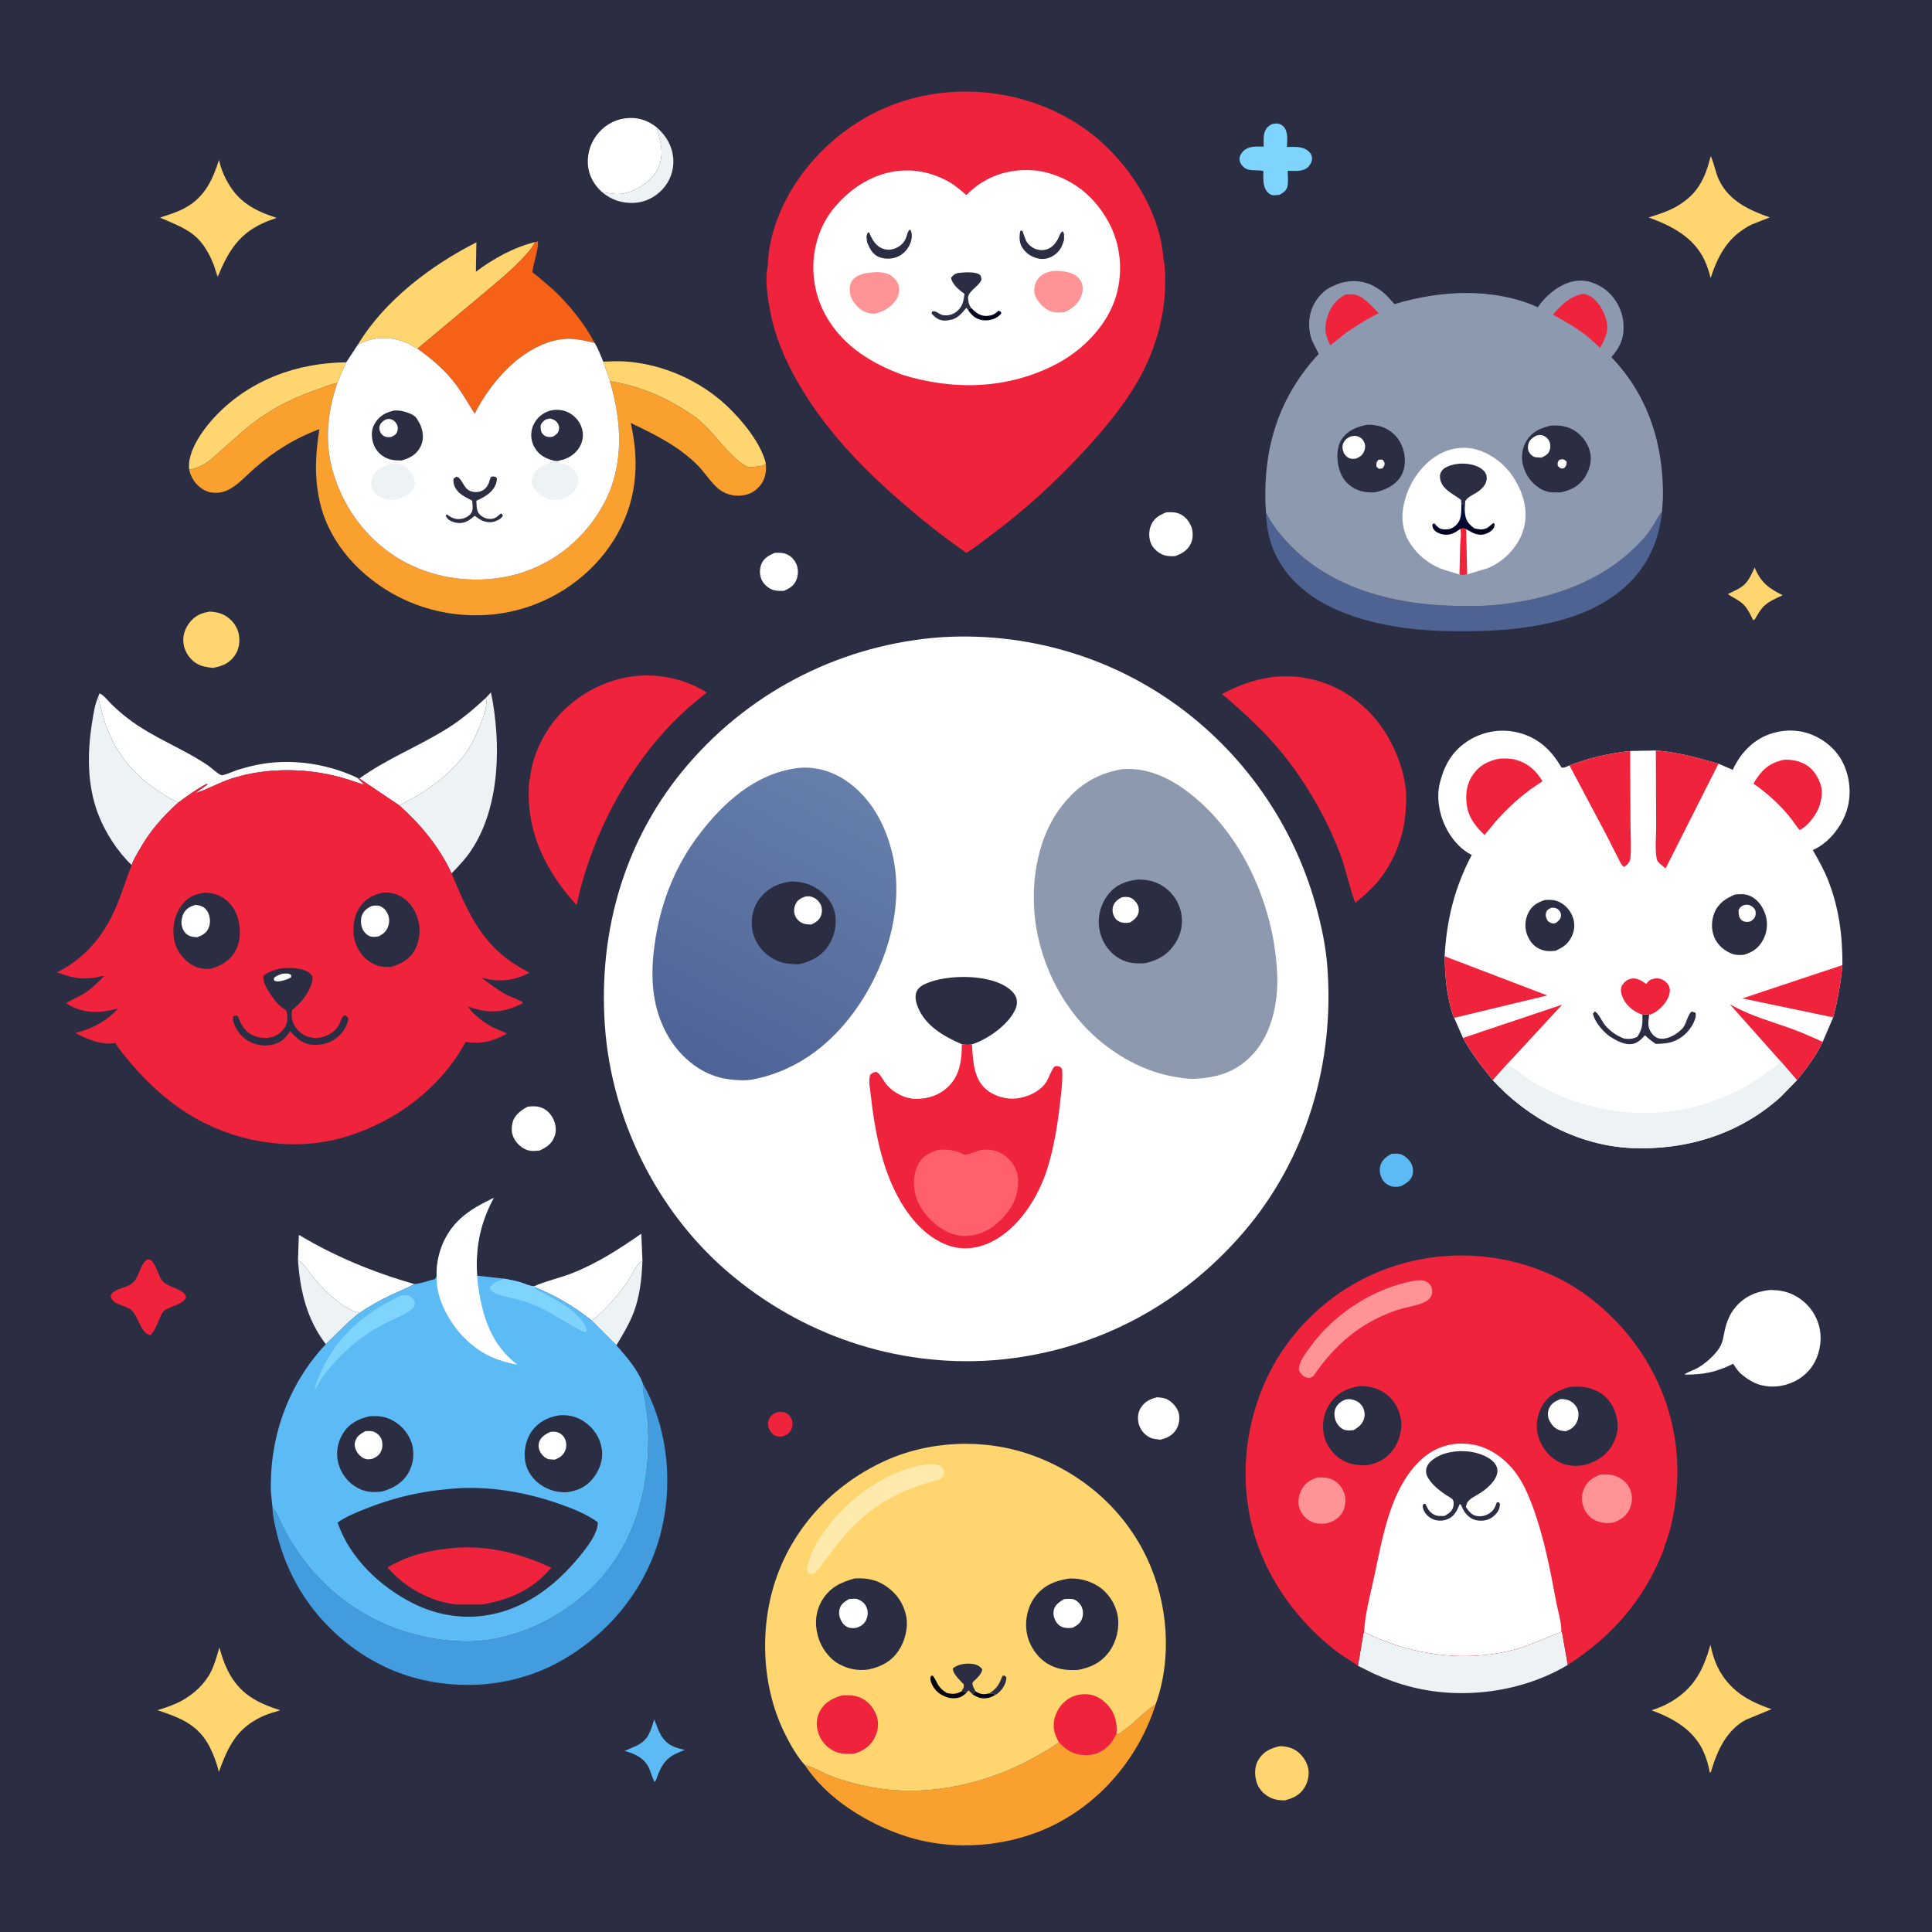
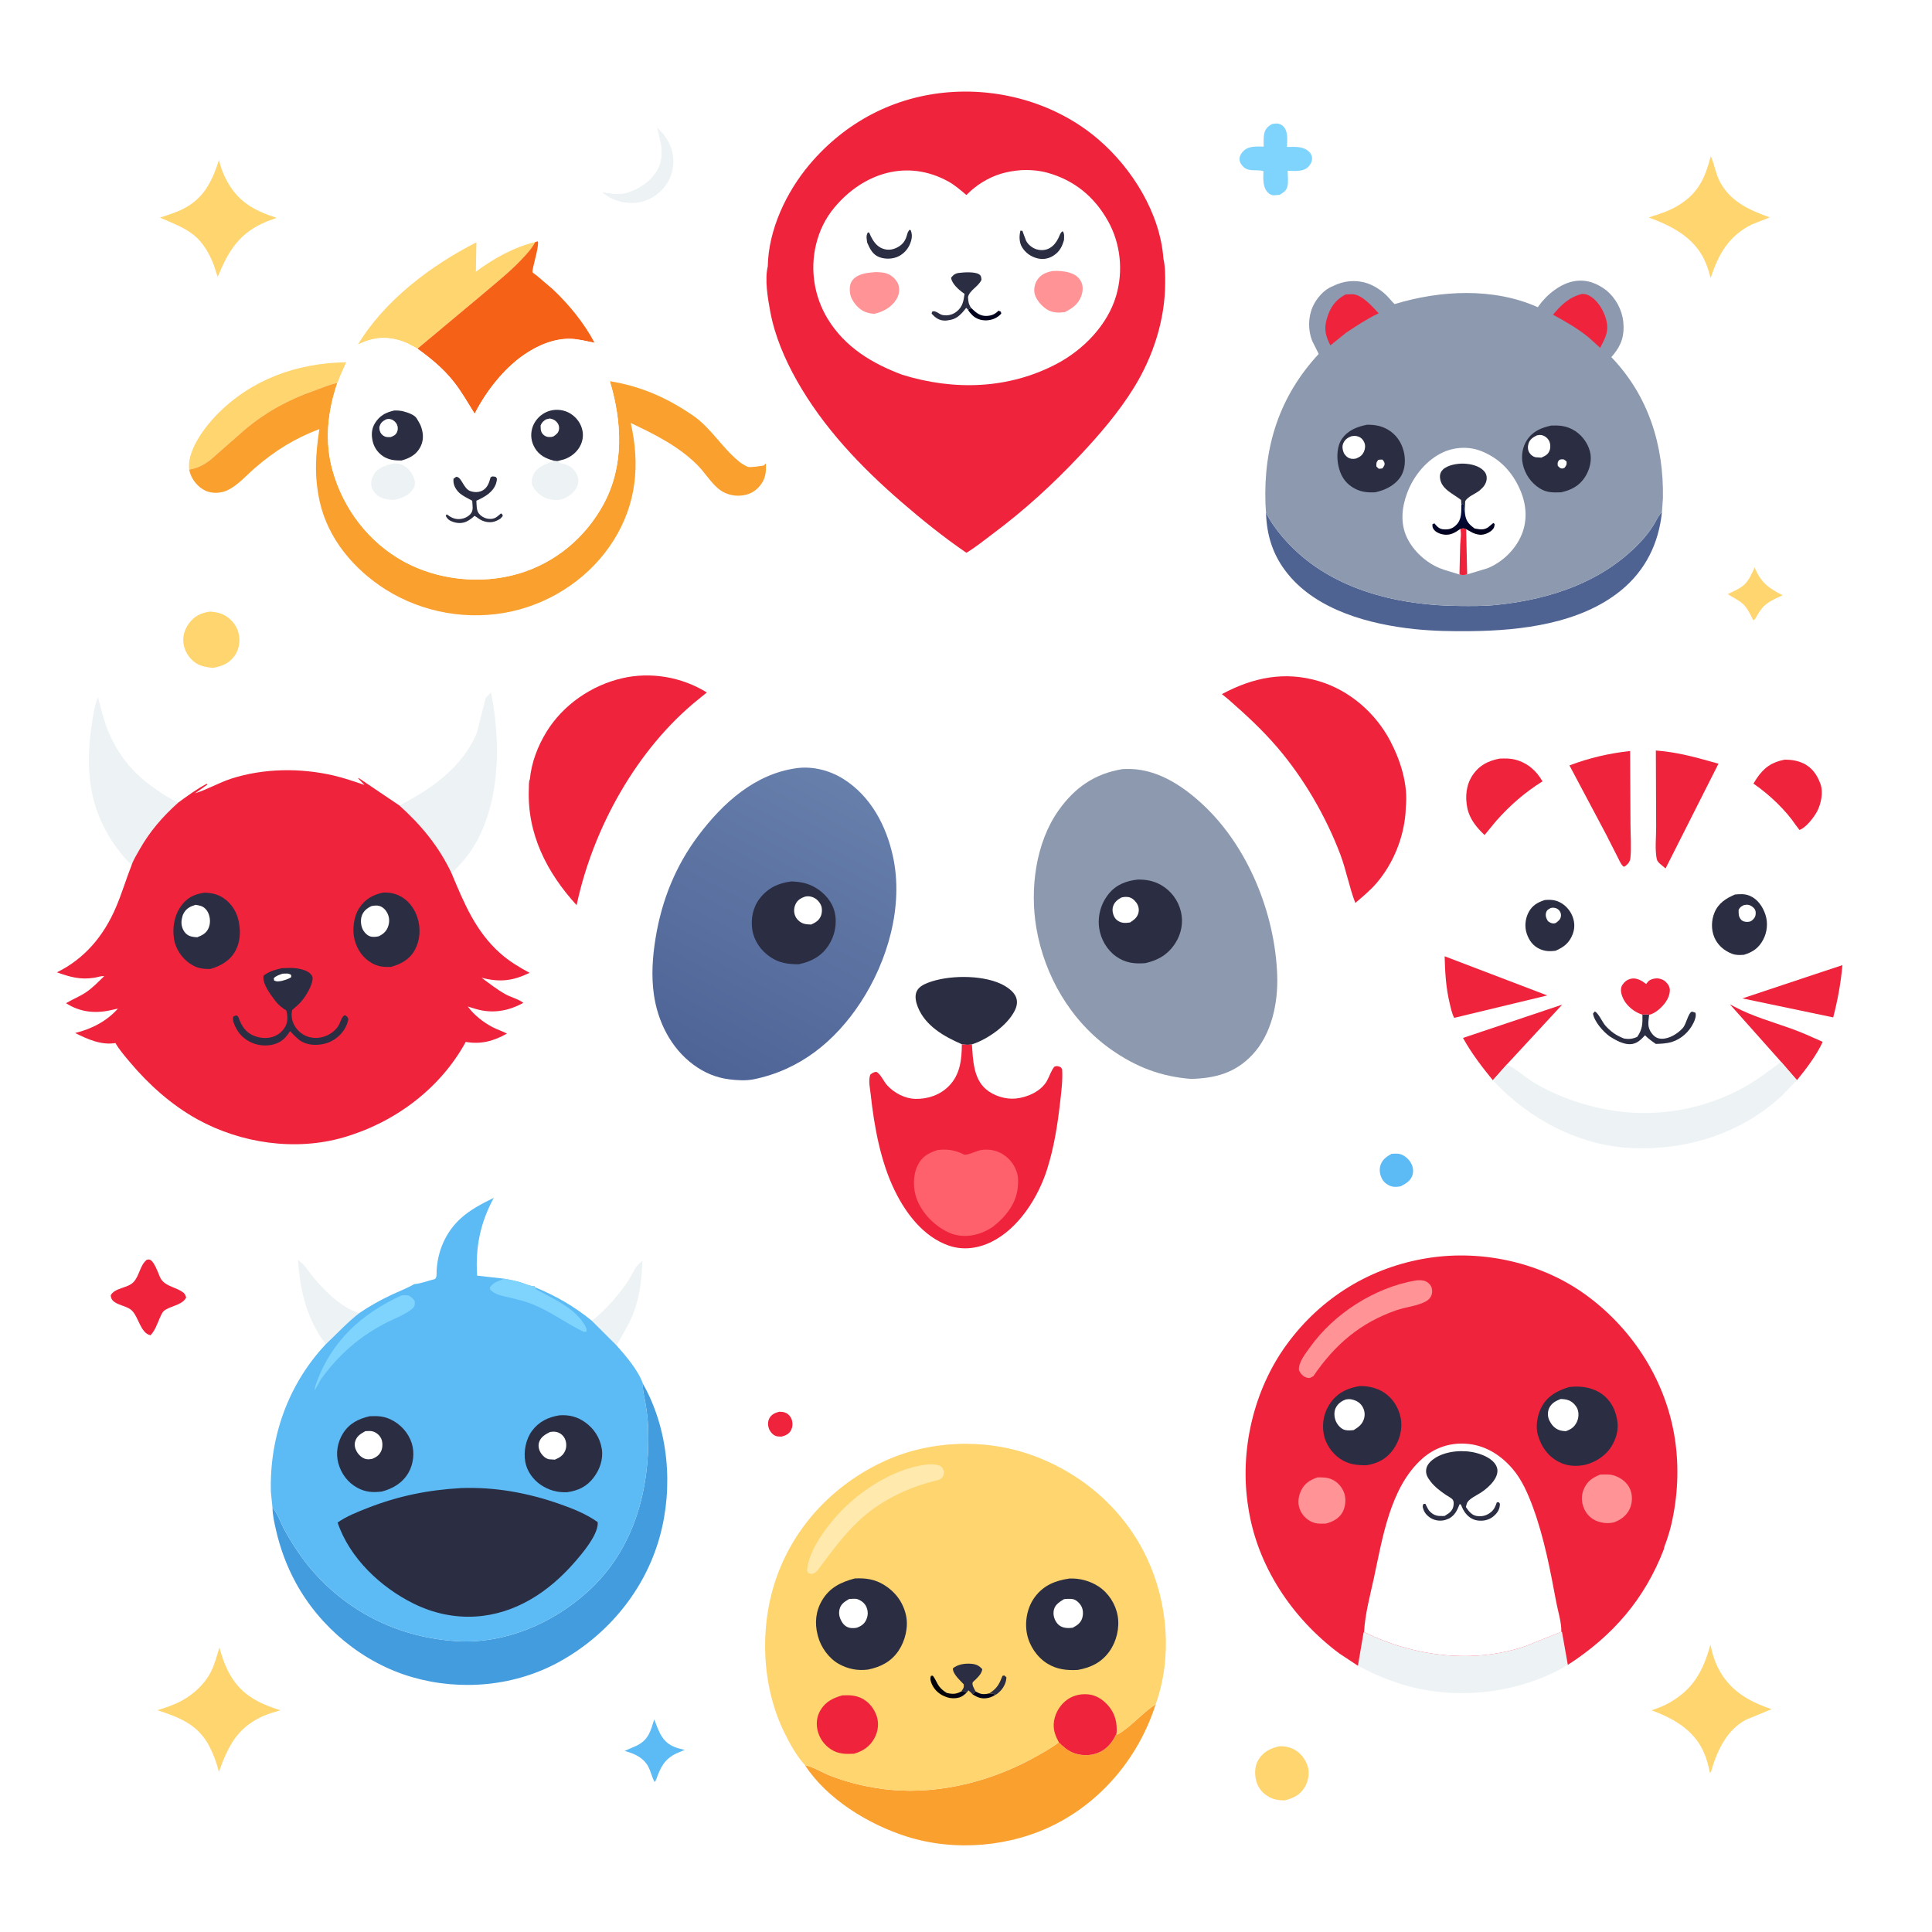
<svg xmlns="http://www.w3.org/2000/svg" version="1.1" style="display: block;" viewBox="0 0 2048 2048" width="1024" height="1024">
  <defs>
    <linearGradient id="Gradient1" gradientUnits="userSpaceOnUse" x1="1551.73" y1="567.362" x2="1549.38" y2="534.044">
      <stop class="stop0" offset="0" stop-opacity="1" stop-color="rgb(2,0,25)" />
      <stop class="stop1" offset="1" stop-opacity="1" stop-color="rgb(0,18,80)" />
    </linearGradient>
    <linearGradient id="Gradient2" gradientUnits="userSpaceOnUse" x1="993.883" y1="1793.99" x2="1012" y2="1779.88">
      <stop class="stop0" offset="0" stop-opacity="1" stop-color="rgb(1,0,3)" />
      <stop class="stop1" offset="1" stop-opacity="1" stop-color="rgb(2,7,29)" />
    </linearGradient>
    <linearGradient id="Gradient3" gradientUnits="userSpaceOnUse" x1="740.944" y1="1130.37" x2="900.544" y2="831.089">
      <stop class="stop0" offset="0" stop-opacity="1" stop-color="rgb(78,100,151)" />
      <stop class="stop1" offset="1" stop-opacity="1" stop-color="rgb(103,127,171)" />
    </linearGradient>
  </defs>
-   <path transform="translate(0,0)" fill="rgb(43,45,66)" d="M -0 -0 L 2048 0 L 2048 2048 L -0 2048 L -0 -0 z" />
  <path transform="translate(0,0)" fill="rgb(239,35,60)" d="M 826.069 1496.5 C 828.76 1496.6 831.083 1496.68 833.513 1497.96 C 836.447 1499.51 838.6 1502.31 839.458 1505.5 C 840.484 1509.32 840.216 1513.11 838.215 1516.58 C 836.006 1520.4 832.551 1521.73 828.5 1522.86 C 826.235 1522.82 823.744 1522.89 821.656 1521.89 C 818.561 1520.4 816.087 1517.27 815.001 1514.07 C 813.762 1510.43 813.808 1506.51 815.757 1503.09 C 817.976 1499.19 821.931 1497.51 826.069 1496.5 z" />
  <path transform="translate(0,0)" fill="rgb(92,186,245)" d="M 1475.06 1223.08 C 1478.03 1222.91 1481.19 1222.65 1484.1 1223.37 C 1488.97 1224.58 1493.94 1229.22 1496.12 1233.65 C 1498 1237.48 1498.52 1241.94 1497.17 1246 C 1495.23 1251.81 1490.22 1254.72 1485.09 1257.39 C 1482.43 1258.02 1479.8 1258.29 1477.06 1257.98 C 1473.16 1257.54 1468.49 1254.7 1466.19 1251.5 C 1463.23 1247.38 1461.85 1241.47 1463 1236.5 C 1464.56 1229.74 1469.37 1226.3 1475.06 1223.08 z" />
  <path transform="translate(0,0)" fill="rgb(254,213,111)" d="M 1859.93 601.662 C 1867.05 617.863 1874.54 623.296 1889.67 630.977 C 1883.17 634.009 1875.01 637.413 1869.86 642.5 C 1865.94 646.378 1863.25 651.342 1860.5 656.072 C 1859.45 657.125 1860.09 656.598 1858.5 657.548 C 1855.88 652.104 1852.85 645.695 1848.68 641.264 C 1844.44 636.758 1836.76 633.217 1831.46 629.835 C 1837.16 626.925 1844.6 624.016 1849.22 619.595 C 1854.21 614.816 1857.05 607.832 1859.93 601.662 z" />
  <path transform="translate(0,0)" fill="rgb(92,186,245)" d="M 693.528 1822.65 C 695.855 1828.64 697.987 1835 701.368 1840.48 C 706.876 1849.42 714.724 1852.5 724.603 1854.68 L 725.866 1854.95 L 717 1858.69 C 704.029 1864.88 700.026 1873.83 695.5 1886.65 L 693.969 1889.08 C 690.991 1883.97 689.909 1877.64 686.944 1872.28 C 682.003 1863.35 673 1859.13 663.548 1856.45 L 662.126 1856.06 L 675.176 1850.35 C 687.696 1843.94 689.452 1835.24 693.528 1822.65 z" />
  <path transform="translate(0,0)" fill="rgb(255,255,255)" d="M 821.076 586.085 C 825.164 585.871 829.084 585.735 833 587.135 C 838.249 589.011 842.326 593.409 844.396 598.5 C 846.467 603.594 846.198 609.979 844.062 615 C 841.527 620.957 836.526 624.147 830.703 626.376 C 827.065 626.378 823.172 626.558 819.674 625.404 C 814.67 623.755 809.674 619.574 807.464 614.758 C 804.973 609.33 804.977 603.039 807.269 597.545 C 809.734 591.635 815.511 588.46 821.076 586.085 z" />
  <path transform="translate(0,0)" fill="rgb(237,242,244)" d="M 696.29 135.093 C 706.451 144.091 713.053 155.48 713.75 169.302 C 714.325 180.717 710.214 192.083 702.457 200.5 C 694.36 209.286 683.157 214.839 671.168 215.105 C 658.357 215.39 647.956 211.767 638.107 203.606 C 646.43 204.638 653.463 206.829 662 204.846 C 675.467 201.719 689.578 192.734 696.5 180.521 C 701.978 170.857 702.339 159.439 699.643 148.834 L 696.29 135.093 z" />
  <path transform="translate(0,0)" fill="rgb(255,255,255)" d="M 1226.77 1481.13 L 1227.5 1481.23 C 1231.26 1481.61 1234.59 1481.86 1237.96 1483.75 C 1243.11 1486.65 1248 1492.19 1249.5 1497.99 C 1250.95 1503.58 1249.91 1510.25 1246.92 1515.18 C 1242.95 1521.73 1237.09 1524.4 1229.95 1526.14 L 1229.19 1526.02 C 1225.84 1525.6 1222.43 1525.4 1219.32 1523.98 C 1213.85 1521.47 1209.36 1516.35 1207.5 1510.62 C 1205.68 1505.02 1205.81 1498.38 1208.79 1493.18 C 1212.96 1485.87 1218.94 1483.03 1226.77 1481.13 z" />
  <path transform="translate(0,0)" fill="rgb(255,255,255)" d="M 1236.33 543.064 C 1241.26 542.829 1245.64 542.697 1250.28 544.627 C 1256.2 547.092 1260.69 552.62 1262.93 558.5 C 1264.93 563.722 1264.75 571.06 1262.4 576.112 C 1259.08 583.231 1253.02 586.768 1245.97 589.446 C 1242.07 589.799 1237.51 589.643 1233.75 588.429 C 1228.6 586.76 1222.92 581.898 1220.53 577.046 C 1217.59 571.065 1217.56 563.223 1220 557.076 C 1223.13 549.226 1229.01 546.089 1236.33 543.064 z" />
  <path transform="translate(0,0)" fill="rgb(255,255,255)" d="M 559.154 1173.22 C 563.487 1172.59 568.02 1172.35 572.275 1173.59 C 578.608 1175.43 583.372 1180 586.316 1185.79 C 589.187 1191.43 590.122 1198.45 587.927 1204.5 C 584.966 1212.66 579.312 1216.24 571.866 1219.64 C 568.846 1219.87 565.566 1220.28 562.551 1219.92 C 556.078 1219.14 550.077 1214.64 546.471 1209.39 C 542.27 1203.27 541.61 1197.11 543.333 1190 C 545.261 1182.05 552.351 1176.8 559.154 1173.22 z" />
  <path transform="translate(0,0)" fill="rgb(237,242,244)" d="M 681.028 1336.48 C 680.266 1354.87 678.349 1373.89 671.741 1391.21 C 667.022 1403.58 660.182 1414.72 653.443 1426.05 L 627.306 1399.98 C 638.725 1391.19 649.862 1378.98 658.699 1367.6 C 662.061 1363.27 665.243 1358.75 667.994 1354 C 671.741 1347.54 674.491 1340.66 681.028 1336.48 z" />
  <path transform="translate(0,0)" fill="rgb(237,242,244)" d="M 315.891 1335.63 C 322.434 1339.79 327.219 1347.98 332.157 1353.99 C 343.751 1368.11 362.998 1387.23 380.934 1391.87 C 367.731 1402.09 357.401 1413.61 345.367 1424.91 C 325.239 1398.61 317.994 1368.04 315.891 1335.63 z" />
  <path transform="translate(0,0)" fill="rgb(254,213,111)" d="M 1355.96 1851.14 C 1360.92 1850.8 1366.52 1851.88 1371 1854.05 C 1378.28 1857.58 1384.08 1864.97 1386.32 1872.69 C 1388.35 1879.66 1386.85 1888.16 1383.18 1894.34 C 1378.05 1902.99 1370.99 1906.07 1361.81 1908.51 C 1355.45 1908.33 1350.58 1907.85 1344.91 1904.66 C 1338.21 1900.88 1333.45 1895.03 1331.57 1887.5 C 1329.65 1879.85 1330.04 1871.31 1334.5 1864.59 C 1339.88 1856.48 1346.87 1853.35 1355.96 1851.14 z" />
  <path transform="translate(0,0)" fill="rgb(254,213,111)" d="M 222.552 648.288 C 228.51 648.763 233.516 649.544 238.746 652.626 C 245.684 656.714 251.237 663.662 252.972 671.584 C 254.731 679.615 253.585 688.196 248.812 694.987 C 242.864 703.449 235.321 706.2 225.632 708.01 C 219.178 707.273 213.055 706.465 207.5 702.778 C 201.193 698.591 196.407 691.536 194.875 684.133 C 193.144 675.771 195.235 667.87 200.176 661.005 C 205.931 653.009 213.091 649.722 222.552 648.288 z" />
  <path transform="translate(0,0)" fill="rgb(239,35,60)" d="M 155.465 1335.5 L 156.982 1335.15 C 162.941 1333.79 167.868 1350.88 170.263 1355.14 C 174.566 1362.79 184.251 1364.19 191.37 1368.24 C 194.959 1370.29 196.333 1371.57 197.318 1375.5 C 193.005 1383.79 180.492 1384.12 173.728 1389.63 C 171.953 1391.07 170.121 1395.42 169.178 1397.58 C 166.476 1403.8 164.302 1410.5 159.5 1415.45 C 149.002 1413.16 147.117 1396.56 139.967 1389.4 C 135.146 1384.58 126.32 1384.03 120.803 1379.78 C 118.34 1377.88 117.73 1376.09 117.355 1373.11 C 121.534 1365.1 134.843 1365.67 141.182 1359.4 C 147.874 1352.77 148.083 1341.52 155.465 1335.5 z" />
  <path transform="translate(0,0)" fill="rgb(127,212,254)" d="M 1348.36 131.5 C 1350.06 131.164 1352.28 130.829 1354 130.96 C 1356.56 131.155 1359.23 132.52 1360.9 134.5 C 1365.72 140.221 1364.39 148.894 1364.22 155.8 C 1371.21 155.701 1380.21 154.923 1386.07 159.5 C 1388.96 161.761 1390.76 164.218 1390.84 168 C 1390.91 171.284 1389.06 174.556 1386.84 176.846 C 1381.35 182.51 1372.15 181.061 1364.97 181.041 C 1365.02 186.04 1365.97 193.39 1364.58 198.12 C 1363.27 202.558 1360.18 204.267 1356.47 206.534 L 1350 207.047 C 1347.56 206.874 1345.52 205.654 1343.85 203.92 C 1338.25 198.096 1339.1 188.755 1339.29 181.362 C 1332.65 179.42 1324.02 182.234 1318.49 177.306 C 1316 175.08 1313.93 172.066 1313.95 168.608 C 1313.96 165.11 1315.96 162.02 1318.46 159.731 C 1324.22 154.462 1332.33 155.36 1339.55 155.447 C 1339.53 150.884 1339.18 145.25 1340.35 140.849 C 1341.56 136.274 1344.39 133.708 1348.36 131.5 z" />
-   <path transform="translate(0,0)" fill="rgb(255,255,255)" d="M 315.891 1335.63 L 316.809 1309.02 C 355.607 1332.22 395.817 1348.66 439.181 1361.18 C 431.226 1365.79 422.419 1369.05 414.111 1372.99 C 402.449 1378.51 391.619 1384.61 380.934 1391.87 C 362.998 1387.23 343.751 1368.11 332.157 1353.99 C 327.219 1347.98 322.434 1339.79 315.891 1335.63 z" />
  <path transform="translate(0,0)" fill="rgb(255,255,255)" d="M 566.497 1363.32 C 579.162 1357.73 593.372 1354.78 606.37 1349.69 C 632.826 1339.31 656.559 1323.95 679.795 1307.79 L 681.028 1336.48 C 674.491 1340.66 671.741 1347.54 667.994 1354 C 665.243 1358.75 662.061 1363.27 658.699 1367.6 C 649.862 1378.98 638.725 1391.19 627.306 1399.98 C 608.969 1384.98 589.004 1373.46 567.099 1364.55 L 566.497 1363.32 z" />
  <path transform="translate(0,0)" fill="rgb(254,213,111)" d="M 232.168 169.59 C 233.618 176.605 236.286 183.61 239.555 189.972 C 251.645 213.498 268.748 223.016 293.21 230.938 L 283.297 234.558 C 253.91 246.591 242.551 265.077 230.742 293.472 L 226.563 280.741 C 222.089 269.111 215.088 256.735 205.169 248.915 C 194.733 240.688 181.557 235.987 169.516 230.658 C 178.107 227.87 186.828 225.22 194.875 221.054 C 216.43 209.895 225.029 191.633 232.168 169.59 z" />
  <path transform="translate(0,0)" fill="rgb(254,213,111)" d="M 1813.49 165.5 C 1817.23 173.694 1818.35 182.773 1822.36 191.042 C 1833.04 213.114 1853.97 222.655 1876.02 230.421 L 1856.83 238.009 C 1832.19 250.357 1821.62 269.604 1813.32 294.772 C 1811.69 288.32 1809.79 282.039 1806.97 276 C 1795.49 251.371 1772.02 239.411 1747.68 230.52 C 1757.87 227.246 1768.25 224.1 1777.55 218.663 C 1799.87 205.604 1807.19 189.64 1813.49 165.5 z" />
  <path transform="translate(0,0)" fill="rgb(255,255,255)" d="M 638.107 203.606 C 630.8 196.787 625.533 188.78 623.739 178.768 C 621.554 166.569 624.759 153.638 632.158 143.701 C 639.556 133.766 650.054 127.182 662.389 125.5 C 675.256 123.745 686.243 127.179 696.29 135.093 L 699.643 148.834 C 702.339 159.439 701.978 170.857 696.5 180.521 C 689.578 192.734 675.467 201.719 662 204.846 C 653.463 206.829 646.43 204.638 638.107 203.606 z" />
  <path transform="translate(0,0)" fill="rgb(254,213,111)" d="M 232.548 1746.37 C 234.858 1754.89 237.588 1763.23 241.585 1771.12 C 253.995 1795.62 272.007 1804.84 297.106 1812.99 C 290.66 1814.9 284.062 1816.71 277.95 1819.55 C 250.59 1832.26 241.81 1851.54 231.994 1878.31 C 229.957 1869.43 226.418 1859.99 222.302 1851.87 C 210.364 1828.31 190.667 1820.62 166.891 1812.9 C 175.856 1810.1 184.614 1807.23 192.873 1802.69 C 205.159 1795.94 216.664 1785.46 223.193 1772.92 C 227.501 1764.64 229.92 1755.28 232.548 1746.37 z" />
  <path transform="translate(0,0)" fill="rgb(254,213,111)" d="M 1813.11 1743.43 C 1814.8 1751.49 1817.1 1759.7 1820.74 1767.1 C 1832.81 1791.63 1852.81 1803.28 1877.92 1811.79 L 1850.87 1822.96 C 1830.64 1833.73 1820.9 1854.63 1814.49 1875.5 L 1813.71 1878.41 L 1812.5 1879.05 C 1811.05 1871.16 1808.95 1863.74 1805.61 1856.43 C 1795.11 1833.47 1773.39 1821.33 1750.72 1812.98 C 1757.55 1810.78 1763.82 1808.25 1770.07 1804.69 C 1795.35 1790.27 1805.62 1770.61 1813.11 1743.43 z" />
  <path transform="translate(0,0)" fill="rgb(255,255,255)" d="M 514.799 740.001 C 518.335 748.438 509.141 768.086 505.502 776.846 C 490.378 813.245 457.209 836.57 423.293 853.768 L 380.95 825.231 C 410.775 803.817 444.6 790.909 475.334 771.442 C 489.695 762.346 502.376 751.517 514.799 740.001 z" />
  <path transform="translate(0,0)" fill="rgb(254,213,111)" d="M 367.066 384.025 L 360.2 399.635 C 359.673 400.949 358.545 405.098 357.596 405.953 C 349.258 407.453 340.923 411.39 332.898 414.173 C 305.917 423.527 281.764 436.776 259.864 455.136 L 223.52 487.066 C 217.005 492.314 208.936 496.687 200.551 497.714 L 200.323 494.846 C 199.744 476.01 216.823 452.996 229.379 440.062 C 266.133 402.201 314.851 384.743 367.066 384.025 z" />
-   <path transform="translate(0,0)" fill="rgb(254,213,111)" d="M 639.471 383.354 C 647.401 383.108 655.504 382.603 663.42 383.199 C 702.917 386.172 741.491 403.098 770.366 430.123 C 786.189 444.931 806.641 469.498 811.798 491.154 L 809.559 493.5 C 805.262 493.964 797.146 495.69 793.048 494.907 C 791.079 494.531 785.911 491.17 784.386 490.019 L 783 488.854 C 765.459 474.525 753.367 453.355 734.781 440.611 C 707.177 421.684 679.712 409.482 646.49 404.08 L 639.471 383.354 z" />
  <path transform="translate(0,0)" fill="rgb(255,255,255)" d="M 103.918 739.08 L 105.5 735.055 C 109.312 736.116 115.269 743.681 118.319 746.653 C 123.911 752.102 129.74 757.096 135.936 761.856 C 162.325 782.127 193.163 792.91 220.499 811.409 C 224.321 813.995 230.488 820.21 234.52 821.644 C 236.892 822.488 248.895 817.014 252.246 815.986 C 265.54 811.906 278.663 808.993 292.567 808.068 C 322.265 806.09 352.499 812.047 379.342 824.799 L 386.307 832.059 C 375.527 828.443 364.587 824.608 353.5 822.04 C 318.488 813.932 279.604 814.327 245.287 825.353 C 232.042 829.609 219.838 836.943 206.725 840.937 L 220.111 831.5 L 219 830.9 C 208.035 836.747 198.978 843.479 188.985 850.74 C 178.401 845.938 169.362 839.687 160 832.872 C 138.415 817.159 122.841 796.611 113.355 771.702 C 109.344 761.168 106.795 749.969 103.918 739.08 z" />
  <path transform="translate(0,0)" fill="rgb(237,242,244)" d="M 103.918 739.08 C 106.795 749.969 109.344 761.168 113.355 771.702 C 122.841 796.611 138.415 817.159 160 832.872 C 169.362 839.687 178.401 845.938 188.985 850.74 C 172.303 865.713 158.819 881.205 147.76 900.811 C 144.983 905.734 141.247 911.697 139.515 917.05 C 124.428 902.391 111.482 882.517 103.999 862.845 C 92.114 831.605 92.469 797.65 97.732 765.096 C 99.102 756.621 100.439 746.931 103.918 739.08 z" />
  <path transform="translate(0,0)" fill="rgb(254,213,111)" d="M 379.45 365.185 C 407.697 318.419 456.904 281.285 504.996 256.9 L 504.444 288.051 C 522.836 274.236 544.86 261.963 567.337 256.597 C 563.553 263.734 558.207 269.368 552.701 275.204 C 539.967 288.699 525.547 299.931 511.5 311.986 L 442.531 369.633 C 437.372 366.761 432.045 363.668 426.439 361.76 C 409.573 356.02 395.326 357.516 379.45 365.185 z" />
-   <path transform="translate(0,0)" fill="rgb(237,242,244)" d="M 514.799 740.001 L 520.442 733.928 C 531.346 787.259 530.502 854.701 499.619 901.26 C 493.702 910.181 486.189 918.173 478.698 925.781 C 465.369 897.39 446.447 874.565 423.293 853.768 C 457.209 836.57 490.378 813.245 505.502 776.846 C 509.141 768.086 518.335 748.438 514.799 740.001 z" />
+   <path transform="translate(0,0)" fill="rgb(237,242,244)" d="M 514.799 740.001 L 520.442 733.928 C 531.346 787.259 530.502 854.701 499.619 901.26 C 493.702 910.181 486.189 918.173 478.698 925.781 C 465.369 897.39 446.447 874.565 423.293 853.768 C 457.209 836.57 490.378 813.245 505.502 776.846 z" />
  <path transform="translate(0,0)" fill="rgb(237,242,244)" d="M 1655.06 1729.78 L 1655.77 1729.98 L 1661.96 1764.85 C 1613.83 1793.66 1550.99 1802.07 1496.63 1788.36 C 1482.79 1784.87 1468.94 1779.93 1455.95 1774.01 L 1439.46 1765.78 L 1445.41 1730.72 L 1445.98 1730.07 C 1498.25 1755.76 1560.88 1764.09 1616.82 1745.07 L 1655.06 1729.78 z" />
  <path transform="translate(0,0)" fill="rgb(255,255,255)" d="M 1876.64 1367.39 L 1884.5 1367.84 C 1898.09 1369.3 1910.55 1376.26 1918.97 1387.01 C 1927.55 1397.96 1931.28 1411.39 1929.48 1425.22 C 1927.69 1439.03 1921.52 1450.89 1910.36 1459.37 C 1899.93 1467.29 1885.67 1471.23 1872.62 1469.39 L 1871 1469.14 C 1860.45 1467.59 1852.5 1462.31 1844.58 1455.48 C 1841.64 1452.41 1839.49 1449.23 1837.21 1445.65 C 1819.24 1454.67 1805.62 1457.24 1785.7 1457.17 C 1786.9 1455.22 1796.35 1451.9 1799 1450.4 C 1807.04 1445.87 1815.34 1438.72 1820.87 1431.35 C 1826.75 1423.52 1826.4 1418.24 1828.47 1409.45 C 1830.38 1401.35 1833.32 1393.74 1838.49 1387.15 C 1848.36 1374.58 1861.12 1369.02 1876.64 1367.39 z" />
  <path transform="translate(0,0)" fill="rgb(79,99,147)" d="M 1341.99 543.175 C 1350.01 560.35 1367.4 579.322 1381.97 591.273 C 1427.58 628.684 1488.38 641.708 1546.18 642.326 C 1559.23 642.465 1572.6 642.589 1585.6 641.296 C 1643.69 635.518 1701.08 616.37 1741.17 572.103 C 1745.79 567.003 1749.87 561.42 1753.45 555.542 C 1755.73 551.78 1757.52 547.537 1760.4 544.191 L 1761.75 542.681 C 1758.37 575.905 1744.29 604.775 1718.13 626.042 C 1675.17 660.976 1612.81 668.44 1559.35 669.041 C 1539.27 669.267 1519.37 668.968 1499.38 666.859 C 1451.88 661.846 1396.37 647.057 1365.03 608.273 C 1349.41 588.952 1342.73 567.842 1341.99 543.175 z" />
  <path transform="translate(0,0)" fill="rgb(246,97,24)" d="M 567.337 256.597 L 570 255.787 C 571.817 258.69 566.234 278.087 565.328 282.643 C 565.12 283.686 564.154 287.671 564.455 288.584 C 564.612 289.059 568.584 291.826 569.387 292.462 L 586.084 306.717 C 603.12 322.749 619.31 342.564 630.233 363.354 C 622.239 361.826 613.782 359.568 605.638 359.195 C 587.998 358.388 570.195 366.023 555.892 375.784 C 533.97 390.746 515.097 415.053 503.158 438.574 C 495.803 426.833 489.219 415.003 480.52 404.117 C 469.519 390.35 456.714 379.9 442.531 369.633 L 511.5 311.986 C 525.547 299.931 539.967 288.699 552.701 275.204 C 558.207 269.368 563.553 263.734 567.337 256.597 z" />
  <path transform="translate(0,0)" fill="rgb(249,160,47)" d="M 1183.59 1837.38 L 1184.51 1838.81 C 1199.7 1829.92 1210.4 1816.11 1225.05 1806.64 C 1208.04 1860.43 1170.28 1907.08 1120 1933.11 C 1072.06 1957.92 1012.28 1963.1 960.828 1946.7 C 920.62 1933.88 876.639 1907.12 853.277 1871.14 C 861.926 1872.86 871.505 1878.95 879.846 1882.24 C 897.16 1889.06 914.874 1893.37 933.261 1896.03 C 987.657 1903.9 1046.16 1890.33 1094.05 1864.26 C 1103.78 1858.96 1113.55 1853.57 1122.44 1846.94 C 1126.62 1851.12 1130.98 1855.08 1136.44 1857.5 C 1144.74 1861.18 1154.98 1861.56 1163.47 1858.28 C 1173.33 1854.46 1179.45 1846.79 1183.59 1837.38 z" />
  <path transform="translate(0,0)" fill="rgb(239,35,60)" d="M 561.682 826.061 C 563.352 808.263 570.047 790.817 579.382 775.661 C 596.909 747.204 626.723 726.67 659.147 719.042 C 689.631 711.87 722.788 717.593 749.29 734.053 L 740.946 740.802 C 675.195 793.432 628.555 877.971 611.232 959.526 C 579.683 924.976 558.596 883.891 560.609 836.03 C 560.717 833.454 560.384 828.245 561.682 826.061 z" />
  <path transform="translate(0,0)" fill="rgb(239,35,60)" d="M 1301.52 740.86 L 1295.24 735.805 C 1328.22 718.103 1361.79 711.155 1398.36 722.144 C 1430.66 731.85 1458.13 755.744 1473.72 785.46 C 1484.8 806.589 1492.84 831.987 1490.17 856.126 L 1489.95 861.585 C 1487.8 888.292 1477.03 914.996 1459.72 935.5 C 1452.91 943.567 1444.69 950.347 1436.68 957.168 C 1430.14 940.262 1427.04 922.071 1420.52 905.002 C 1405.21 864.962 1382.27 825.443 1354.48 792.811 C 1338.29 773.808 1320.29 757.234 1301.52 740.86 z" />
  <path transform="translate(0,0)" fill="rgb(66,156,222)" d="M 681.59 1466.96 C 708.848 1515.17 714.03 1576.42 699.241 1629.41 C 683.483 1685.87 644.513 1732.87 593.531 1761.23 C 546.265 1787.52 488.653 1792.84 436.875 1777.84 C 384.795 1762.75 339.216 1725.06 313.414 1677.53 C 303.857 1659.92 297.04 1641.44 292.589 1621.92 C 290.825 1614.19 288.909 1606.09 288.85 1598.14 C 294.361 1604.36 297.803 1615 301.948 1622.44 C 310.489 1637.76 320.385 1652.78 331.996 1665.97 C 371.505 1710.84 425.567 1736.4 485.113 1739.72 C 535.528 1742.52 585.408 1720.98 622.5 1687.66 C 672.612 1642.65 689.517 1577.97 687.03 1512.5 C 686.691 1503.57 685.416 1494.3 683.856 1485.5 C 682.829 1479.71 681.124 1473.7 681.514 1467.79 L 681.59 1466.96 z" />
  <path transform="translate(0,0)" fill="rgb(249,160,47)" d="M 646.49 404.08 C 679.712 409.482 707.177 421.684 734.781 440.611 C 753.367 453.355 765.459 474.525 783 488.854 L 784.386 490.019 C 785.911 491.17 791.079 494.531 793.048 494.907 C 797.146 495.69 805.262 493.964 809.559 493.5 L 811.798 491.154 C 812.421 500.012 811.541 507.627 805.72 514.752 C 800.233 521.467 793.613 524.734 785.035 525.385 C 776.317 526.048 767.57 523.348 760.94 517.592 C 752.813 510.536 746.991 500.759 739.395 493.095 C 719.658 473.182 693.7 460.193 668.618 448.418 C 678.615 492.456 674.73 534.108 650.444 572.822 C 626.548 610.916 586.738 638.159 543 647.993 C 497.245 658.28 447.998 649.78 408.388 624.626 C 375.084 603.477 347.637 570.95 338.951 531.812 C 332.965 504.844 334.441 481.881 338.533 454.875 C 312.368 464.757 291.341 477.826 270.121 496.186 C 261.044 504.039 251.989 514.619 241.059 519.722 C 234.151 522.948 224.967 523.452 217.961 520.247 C 210.06 516.633 203.944 509.165 201.317 501 L 200.551 497.714 C 208.936 496.687 217.005 492.314 223.52 487.066 L 259.864 455.136 C 281.764 436.776 305.917 423.527 332.898 414.173 C 340.923 411.39 349.258 407.453 357.596 405.953 C 347.316 436.146 343.822 467.542 352.535 498.719 C 363.894 539.36 390.612 574.608 427.839 595.119 C 463.805 614.935 509.717 619.722 549.037 608.306 C 588.229 596.927 620.426 570.202 639.785 534.484 C 661.912 493.658 659.346 447.222 646.49 404.08 z" />
  <path transform="translate(0,0)" fill="rgb(255,255,255)" d="M 379.45 365.185 C 395.326 357.516 409.573 356.02 426.439 361.76 C 432.045 363.668 437.372 366.761 442.531 369.633 C 456.714 379.9 469.519 390.35 480.52 404.117 C 489.219 415.003 495.803 426.833 503.158 438.574 C 515.097 415.053 533.97 390.746 555.892 375.784 C 570.195 366.023 587.998 358.388 605.638 359.195 C 613.782 359.568 622.239 361.826 630.233 363.354 C 634.082 369.529 636.651 376.65 639.471 383.354 L 646.49 404.08 C 659.346 447.222 661.912 493.658 639.785 534.484 C 620.426 570.202 588.229 596.927 549.037 608.306 C 509.717 619.722 463.805 614.935 427.839 595.119 C 390.612 574.608 363.894 539.36 352.535 498.719 C 343.822 467.542 347.316 436.146 357.596 405.953 C 358.545 405.098 359.673 400.949 360.2 399.635 L 367.066 384.025 L 379.45 365.185 z" />
  <path transform="translate(0,0)" fill="rgb(43,45,66)" d="M 483.466 505.5 C 489.132 504.884 491.15 517.911 498.394 520.5 C 502.723 522.047 507.392 522.141 511.516 519.925 C 516.395 517.304 518.327 512.294 519.694 507.246 L 520.016 506 C 522.248 504.446 522.894 505.153 525.49 505.5 L 526.83 507.5 C 526.624 509.171 526.392 510.899 525.85 512.5 C 522.807 521.485 514.455 526.441 506.343 530.164 L 504.988 530.774 C 505.23 535.076 504.891 540.944 507.714 544.437 C 510.261 547.588 514.224 549.679 518.252 550.01 C 523.611 550.45 526.027 548.683 529.955 545.192 L 531 544.242 C 532.704 545.083 532.383 545.31 533.016 547 L 530.5 549.761 C 527.871 551.374 525.086 552.917 521.993 553.367 C 516.376 554.183 510.986 552.443 506.5 549.112 C 505.244 548.179 504.424 547.551 503 546.833 C 500.568 549.181 497.853 551.16 494.826 552.69 C 490.324 554.965 485.021 554.859 480.306 553.24 C 476.558 551.952 474.259 550.348 472.5 546.73 L 473.5 545.186 C 477.83 548.336 481.518 550.528 487.06 550.235 C 491.5 550.001 495.869 548.128 498.847 544.752 C 502.223 540.925 500.735 535.692 500.576 530.796 L 495.929 528.281 C 492.068 526.202 488.164 524.155 485.266 520.762 C 481.9 516.821 480.237 512.665 480.729 507.5 L 483.466 505.5 z" />
  <path transform="translate(0,0)" fill="rgb(237,242,244)" d="M 418.03 491.179 C 420.921 491.288 424.083 491.589 426.718 492.885 C 432.979 495.964 437.549 501.992 439.356 508.667 C 440.276 512.068 439.902 515.551 437.852 518.5 C 432.703 525.909 425.013 528.583 416.582 530.068 C 412.113 529.563 407.788 529.143 403.631 527.315 C 399.092 525.32 395.319 520.94 393.936 516.195 C 392.658 511.811 394.289 506.117 396.67 502.377 C 401.223 495.227 410.241 492.812 418.03 491.179 z" />
  <path transform="translate(0,0)" fill="rgb(237,242,244)" d="M 587.127 488.359 L 591.066 488.743 C 592.865 491.499 597.14 491.236 600.196 492.423 C 604.263 494.003 607.296 496.346 609.764 499.952 C 612.436 503.855 613.761 508.09 612.67 512.812 C 611.085 519.676 605.486 524.532 599.5 527.723 C 593.877 530.72 586.452 530.513 580.5 528.647 C 574.258 526.691 567.245 521.183 564.577 515.119 C 562.792 511.06 563.881 506.663 565.616 502.809 C 568.057 497.385 574.392 493.547 579.739 491.579 L 587.127 488.359 z" />
  <path transform="translate(0,0)" fill="rgb(43,45,66)" d="M 417.908 435.147 C 421.251 435.067 424.362 435.238 427.619 436.075 C 431.966 437.192 439.569 439.671 441.824 443.699 C 443.527 446.738 445.439 449.433 446.537 452.79 C 449.045 460.458 449.183 467.653 445.032 474.858 C 440.647 482.469 433.762 485.866 425.593 488.145 C 419.097 488.165 413.365 487.77 407.577 484.531 C 401.545 481.155 396.918 475.221 395.241 468.48 C 393.499 461.477 393.642 454.81 397.526 448.513 C 402.46 440.515 409.062 437.158 417.908 435.147 z" />
  <path transform="translate(0,0)" fill="rgb(255,255,255)" d="M 409.343 444.5 C 411.428 443.996 412.666 443.894 414.697 444.529 C 417.251 445.327 419.714 447.609 420.833 450.097 C 421.912 452.493 421.993 455.594 420.884 458 C 419.393 461.236 417.492 461.861 414.5 463.229 C 413.171 463.336 411.834 463.479 410.5 463.342 C 407.872 463.072 405.586 461.767 404.018 459.642 C 402.551 457.654 401.667 454.336 402.39 451.91 C 403.607 447.821 405.835 446.375 409.343 444.5 z" />
  <path transform="translate(0,0)" fill="rgb(43,45,66)" d="M 587.127 488.359 C 578.662 486.111 571.759 482.816 567.031 474.995 C 563.136 468.553 562.122 461.249 564.141 454.031 C 566.105 447.008 571.229 440.97 577.62 437.548 C 584.334 433.953 592.458 433.482 599.639 435.993 C 606.769 438.487 613.058 444.509 615.916 451.5 C 618.598 458.059 618.571 464.75 615.742 471.212 C 612.463 478.703 605.656 484.309 598 486.925 L 591.066 488.743 L 587.127 488.359 z" />
  <path transform="translate(0,0)" fill="rgb(255,255,255)" d="M 578.91 444.5 L 583 443.6 C 586.355 444.344 588.591 445.327 590.781 448.105 C 592.426 450.191 593.052 452.898 592.526 455.5 C 591.779 459.193 589.682 460.442 586.879 462.5 C 585.742 462.895 585.304 463.105 583.99 463.24 C 580.745 463.573 577.715 462.726 575.5 460.27 C 572.877 457.362 573.185 454.62 573.056 451 C 574.476 447.587 575.84 446.492 578.91 444.5 z" />
  <path transform="translate(0,0)" fill="rgb(141,153,174)" d="M 1478.35 322.364 C 1526.72 307.615 1583.09 304.613 1630.16 325.659 L 1630.79 324.741 C 1639.27 312.547 1654.29 300.271 1669.31 297.967 C 1682.03 296.017 1692.83 300.139 1702.85 307.818 C 1712.86 316.202 1719.51 328.401 1720.79 341.5 C 1722.13 355.185 1718.95 365.665 1710.03 376.279 L 1708.08 378.533 C 1747.55 419.731 1763.8 472.007 1762.76 528.302 L 1761.75 542.681 L 1760.4 544.191 C 1757.52 547.537 1755.73 551.78 1753.45 555.542 C 1749.87 561.42 1745.79 567.003 1741.17 572.103 C 1701.08 616.37 1643.69 635.518 1585.6 641.296 C 1572.6 642.589 1559.23 642.465 1546.18 642.326 C 1488.38 641.708 1427.58 628.684 1381.97 591.273 C 1367.4 579.322 1350.01 560.35 1341.99 543.175 L 1341.45 533.843 C 1339.31 473.223 1356.26 420.085 1397.9 375.159 L 1390.98 361.385 C 1386.46 349.968 1386.57 336.34 1391.57 325.094 C 1395.51 316.255 1403.43 306.923 1412.74 303.415 C 1423.92 297.63 1436.95 296.258 1448.99 300.178 C 1456.81 302.722 1464.83 308.031 1470.55 313.94 C 1473.25 316.588 1475.59 319.896 1478.35 322.364 z" />
  <path transform="translate(0,0)" fill="rgb(239,35,60)" d="M 1426.31 312.148 L 1433.5 311.853 C 1443.86 312.206 1454.95 325.181 1461.43 332.114 C 1449.29 337.846 1438.23 345.189 1427.07 352.57 L 1410.23 366.12 C 1405.25 356.297 1403.23 348.884 1406.44 338.006 C 1409.99 325.991 1415.19 318.184 1426.31 312.148 z" />
  <path transform="translate(0,0)" fill="rgb(239,35,60)" d="M 1677.26 311.5 C 1679.99 311.639 1681.95 312.046 1684.4 313.31 C 1693.11 317.79 1699.23 327.922 1702.08 337.045 C 1706.17 350.146 1702.15 357.281 1696.24 368.714 L 1683.95 357.575 C 1672.32 348.087 1659.37 340.755 1646.25 333.588 C 1654.89 323.139 1663.72 314.76 1677.26 311.5 z" />
  <path transform="translate(0,0)" fill="rgb(43,45,66)" d="M 1644.23 451.133 C 1652.32 450.757 1659.19 451.279 1666.59 455.049 C 1675.68 459.684 1682.66 468.49 1685.34 478.293 C 1687.86 487.484 1685.22 497.723 1680.24 505.576 C 1674.24 515.035 1665.42 519.553 1654.84 521.871 C 1646.57 522.131 1639.87 522.394 1632.5 517.868 C 1623 512.033 1616.53 502.655 1614.18 491.82 C 1612.32 483.229 1613.88 473.744 1618.72 466.389 C 1624.8 457.143 1633.92 453.388 1644.23 451.133 z" />
  <path transform="translate(0,0)" fill="rgb(255,255,255)" d="M 1652.91 487.5 L 1654.6 486.989 C 1657.82 486.489 1658.38 487.318 1660.65 489.289 C 1660.88 492.924 1660.49 493.018 1658.5 495.87 L 1656.72 496.563 C 1654.13 497.034 1652.98 495.365 1651.3 493.808 C 1651.05 490.308 1650.83 490.271 1652.91 487.5 z" />
  <path transform="translate(0,0)" fill="rgb(255,255,255)" d="M 1629.2 461.5 C 1630.9 461.182 1632.4 460.88 1634.12 461.238 C 1637.37 461.914 1640.18 463.996 1641.85 466.855 C 1643.49 469.656 1643.83 474.047 1642.77 477.116 C 1641.1 481.937 1638.27 483.045 1633.92 485.094 L 1628 484.717 C 1625.12 484.202 1622.77 482.364 1621.23 479.923 C 1619.39 477.005 1619.3 473.252 1620.34 470.045 C 1621.73 465.726 1625.32 463.319 1629.2 461.5 z" />
  <path transform="translate(0,0)" fill="rgb(43,45,66)" d="M 1449.19 450.225 C 1457.11 450.204 1464.14 451.296 1471.05 455.313 C 1479.86 460.424 1485.41 468.472 1487.94 478.229 C 1490.17 486.803 1489.7 497.628 1484.8 505.201 C 1478.72 514.589 1468.47 519.46 1457.92 521.851 C 1448.91 522.316 1441.42 521.425 1433.65 516.5 C 1425.08 511.071 1420.77 503.242 1418.7 493.5 C 1416.83 484.693 1417.21 472.827 1422.49 465.241 C 1428.89 456.057 1438.66 452.284 1449.19 450.225 z" />
  <path transform="translate(0,0)" fill="rgb(255,255,255)" d="M 1461 487.5 C 1462.58 487.096 1463.88 487.19 1465.5 487.227 C 1466.06 487.922 1467.03 489.054 1467.34 489.867 C 1468.47 492.805 1466.96 494.184 1465.5 496.477 C 1464.16 496.853 1462.89 496.824 1461.5 496.879 L 1459.02 494.5 C 1459.02 490.904 1458.68 490.429 1461 487.5 z" />
  <path transform="translate(0,0)" fill="rgb(255,255,255)" d="M 1432.31 462.5 C 1435.14 461.993 1437.16 461.779 1439.91 462.807 C 1442.97 463.951 1445.04 466.183 1446.28 469.195 C 1447.5 472.142 1447.2 475.654 1445.95 478.542 C 1444.18 482.668 1441.51 484.421 1437.5 486.059 C 1435.14 486.509 1433.24 486.632 1430.91 485.931 C 1428.16 485.1 1425.3 482.2 1424.26 479.563 C 1423.03 476.43 1422.56 472.922 1423.97 469.778 C 1425.73 465.835 1428.44 464.056 1432.31 462.5 z" />
  <path transform="translate(0,0)" fill="rgb(255,255,255)" d="M 1547.09 609.035 C 1540.16 606.56 1532.9 605.071 1526.1 602.271 C 1511.58 596.291 1497.98 583.928 1491.3 569.625 C 1484.25 554.544 1485.95 537.823 1491.64 522.589 C 1498.39 504.536 1512.16 487.427 1529.94 479.358 C 1542.32 473.739 1557.25 473.108 1569.94 478.088 C 1589.84 485.895 1603.51 500.58 1611.75 520.066 C 1618.06 534.981 1619.3 551.33 1613.12 566.499 C 1606.63 582.42 1592.59 596.068 1576.7 602.413 L 1555.25 608.893 C 1551.96 609.693 1550.38 609.806 1547.09 609.035 z" />
  <path transform="translate(0,0)" fill="rgb(239,35,60)" d="M 1548 560.7 C 1551.13 559.89 1551.27 559.703 1554.2 560.961 L 1555.25 608.893 C 1551.96 609.693 1550.38 609.806 1547.09 609.035 L 1547.85 577.797 C 1548.06 572.336 1549.33 566.013 1548 560.7 z" />
  <path transform="translate(0,0)" fill="url(#Gradient1)" d="M 1549.14 534.686 L 1550.47 534.001 L 1551.58 534.5 C 1551.69 537.318 1551.61 539.994 1552.79 542.615 C 1553.32 549.304 1554.91 553.466 1560.14 557.888 L 1563.02 560.142 L 1564.26 560.408 C 1569.11 561.393 1573.21 561.845 1577.49 558.949 L 1583.01 554.363 L 1584.38 555.5 C 1584.16 558.718 1583.63 560.225 1581.14 562.378 C 1577.97 565.127 1572.94 567.176 1568.69 566.825 C 1565.58 566.569 1561.56 565.325 1558.97 563.595 L 1554.2 560.961 C 1551.27 559.703 1551.13 559.89 1548 560.7 L 1547.32 561.162 C 1542.62 564.451 1538.33 567.068 1532.37 566.826 C 1528.31 566.661 1522.93 564.998 1520.27 561.733 C 1518.57 559.643 1518.21 558.211 1518.5 555.616 L 1520.5 554.767 C 1523.39 558.117 1525.51 560.749 1530.15 561.121 C 1535.63 561.561 1539.52 560.472 1543.51 556.645 C 1549.71 550.689 1548.92 542.597 1549.14 534.686 z" />
  <path transform="translate(0,0)" fill="rgb(43,45,66)" d="M 1549.14 534.686 L 1548.8 530 C 1540.3 523.169 1527.3 518.528 1526.41 505.945 C 1526.2 502.859 1527.14 500.257 1529.29 498.025 C 1534.17 492.948 1544.99 491.161 1551.88 491.472 C 1559.11 491.798 1567.8 493.665 1572.96 499.144 C 1575.1 501.41 1576.09 504.036 1575.98 507.152 C 1575.79 512.618 1572.51 516.482 1568.5 519.871 C 1564.21 523.494 1555.27 526.52 1553.15 531.5 L 1552.79 542.615 C 1551.61 539.994 1551.69 537.318 1551.58 534.5 L 1550.47 534.001 L 1549.14 534.686 z" />
  <path transform="translate(0,0)" fill="rgb(92,186,245)" d="M 462.823 1347.53 C 463.761 1326.16 472.532 1305.87 488.5 1291.43 C 498.858 1282.06 510.976 1275.91 523.392 1269.77 C 509.125 1296.37 503.81 1322 505.772 1352.2 L 534.423 1355.47 C 540.266 1356.54 546.108 1357.62 551.807 1359.32 C 555.228 1360.33 563.165 1364.01 566.497 1363.32 L 567.099 1364.55 C 589.004 1373.46 608.969 1384.98 627.306 1399.98 L 653.443 1426.05 C 663.475 1437.37 676.602 1452.59 681.59 1466.96 L 681.514 1467.79 C 681.124 1473.7 682.829 1479.71 683.856 1485.5 C 685.416 1494.3 686.691 1503.57 687.03 1512.5 C 689.517 1577.97 672.612 1642.65 622.5 1687.66 C 585.408 1720.98 535.528 1742.52 485.113 1739.72 C 425.567 1736.4 371.505 1710.84 331.996 1665.97 C 320.385 1652.78 310.489 1637.76 301.948 1622.44 C 297.803 1615 294.361 1604.36 288.85 1598.14 L 287.174 1581.94 C 285.394 1523.81 305.376 1467.45 345.367 1424.91 C 357.401 1413.61 367.731 1402.09 380.934 1391.87 C 391.619 1384.61 402.449 1378.51 414.111 1372.99 C 422.419 1369.05 431.226 1365.79 439.181 1361.18 C 445.867 1360.82 454.309 1357.42 461 1355.87 C 463.318 1353.65 462.647 1350.66 462.823 1347.53 z" />
  <path transform="translate(0,0)" fill="rgb(127,212,254)" d="M 534.423 1355.47 C 540.266 1356.54 546.108 1357.62 551.807 1359.32 C 555.228 1360.33 563.165 1364.01 566.497 1363.32 L 567.099 1364.55 C 567.418 1366.34 568.576 1366.91 570.116 1367.76 C 586.7 1376.94 606.717 1385.43 617.929 1401.68 C 619.934 1404.58 622.357 1407.98 621.649 1411.66 L 619 1411.92 C 600.586 1403.16 584.372 1390.67 565.251 1382.87 C 557.313 1379.63 548.671 1377.47 540.344 1375.51 C 533.996 1374.02 525.942 1372.81 520.969 1368.3 C 519.033 1366.55 519.494 1366.83 519.322 1364.5 C 521.786 1361.6 523.544 1359.85 527.14 1358.5 L 534.423 1355.47 z" />
  <path transform="translate(0,0)" fill="rgb(127,212,254)" d="M 425.673 1373.14 C 428.131 1372.83 430.539 1373.05 433 1373.2 C 436.157 1374.97 437.689 1376.23 439.665 1379.28 C 439.873 1383.53 439.752 1385.25 436.165 1388.02 C 427.866 1394.42 416.54 1398.35 407.253 1403.28 C 379.566 1417.99 358.554 1436.71 340.198 1462.05 L 333.697 1473.85 C 333.617 1470.83 334.691 1467.81 335.73 1465 C 352.038 1421 383.438 1392.56 425.673 1373.14 z" />
  <path transform="translate(0,0)" fill="rgb(43,45,66)" d="M 391.847 1501.25 C 400.032 1500.93 406.502 1501.07 414.141 1504.68 C 424.571 1509.61 432.895 1518.77 436.428 1529.79 C 439.666 1539.88 438.265 1551.96 433.01 1561.1 C 426.748 1571.99 416.652 1577.9 404.868 1581.08 C 395.266 1582.24 387.545 1581.84 378.807 1577.1 C 368.678 1571.6 361.652 1562.16 358.656 1551.1 C 355.787 1540.51 357.683 1529.03 363.451 1519.69 C 370.106 1508.92 379.895 1504.04 391.847 1501.25 z" />
  <path transform="translate(0,0)" fill="rgb(255,255,255)" d="M 387.286 1517.07 C 390.093 1516.94 393.331 1516.6 396.011 1517.62 C 399.676 1519.02 402.807 1521.86 404.313 1525.5 C 405.793 1529.07 405.689 1534.65 404.062 1538.17 C 402.013 1542.62 398.86 1544.72 394.468 1546.5 C 392.102 1546.86 390.368 1547.16 387.985 1546.66 C 383.965 1545.82 380.261 1542.31 378.26 1538.88 C 376.4 1535.69 375.432 1531.87 376.431 1528.24 C 378.055 1522.36 382.245 1519.89 387.286 1517.07 z" />
  <path transform="translate(0,0)" fill="rgb(43,45,66)" d="M 593.011 1500.29 C 602.873 1499.57 611.648 1501.69 619.778 1507.35 C 629.616 1514.2 636.049 1524.06 637.937 1535.91 C 639.659 1546.73 635.862 1557.58 629.379 1566.16 C 622.033 1575.88 613.015 1580.08 601.234 1581.81 C 591.004 1582.28 581.883 1579.79 573.347 1574.07 C 565.044 1568.5 558.632 1559.54 556.828 1549.67 C 554.843 1538.8 557.338 1525.7 563.984 1516.74 C 571.282 1506.91 581.076 1502.24 593.011 1500.29 z" />
  <path transform="translate(0,0)" fill="rgb(255,255,255)" d="M 583.07 1517.97 C 585.567 1517.63 587.883 1517.35 590.347 1518.06 C 594.059 1519.13 597.03 1521.52 598.737 1525.01 C 600.657 1528.93 600.787 1534.11 599.001 1538.09 C 596.763 1543.07 592.978 1545.29 588.129 1547.3 L 582 1546.89 C 578.443 1546.17 575.468 1543.44 573.5 1540.51 C 571.32 1537.27 570.264 1533.03 571.347 1529.2 C 573.007 1523.34 577.976 1520.5 583.07 1517.97 z" />
-   <path transform="translate(0,0)" fill="rgb(255,255,255)" d="M 462.823 1347.53 C 463.761 1326.16 472.532 1305.87 488.5 1291.43 C 498.858 1282.06 510.976 1275.91 523.392 1269.77 C 509.125 1296.37 503.81 1322 505.772 1352.2 L 506.68 1361.96 C 511.345 1395.53 520.631 1425.57 548.619 1446.76 C 525.397 1442.11 509.792 1435.37 492.662 1418.64 C 479.285 1405.57 467.266 1385.12 463.871 1366.66 C 462.734 1360.48 462.889 1353.8 462.823 1347.53 z" />
  <path transform="translate(0,0)" fill="rgb(43,45,66)" d="M 488.665 1577.43 C 524.708 1576.09 559.595 1582.48 593.486 1594.38 C 607.219 1599.2 621.613 1604.94 633.495 1613.45 L 633.642 1615.05 C 633.223 1628.07 617.186 1646.76 608.977 1656.19 C 581.734 1687.48 546.364 1710.93 504.156 1713.58 C 481.246 1714.96 459.017 1710.04 438.518 1699.91 C 403.558 1682.65 370.573 1651.66 357.881 1613.95 C 367.376 1607.24 378.879 1602.77 389.643 1598.55 C 422.39 1585.72 453.662 1579.44 488.665 1577.43 z" />
-   <path transform="translate(0,0)" fill="rgb(239,35,60)" d="M 487.093 1640.42 C 522.658 1639.02 552.408 1647.37 584.502 1661.77 C 565.152 1684.9 539.859 1696.17 510.595 1700.89 L 485.214 1700.87 C 457.371 1698.63 428.694 1682.74 410.794 1661.59 C 434.39 1647.43 459.905 1642.33 487.093 1640.42 z" />
  <path transform="translate(0,0)" fill="rgb(254,213,111)" d="M 853.277 1871.14 C 844.535 1861.64 837.052 1848.07 831.388 1836.5 C 807.023 1786.74 804.845 1723.71 823.269 1671.74 C 842.495 1617.5 883.27 1574.58 935 1550.01 C 983.813 1526.83 1042.95 1524.25 1093.87 1542.51 C 1147.24 1561.65 1191.71 1600.28 1215.9 1651.85 C 1238.1 1699.19 1242.81 1757.06 1225.05 1806.64 C 1210.4 1816.11 1199.7 1829.92 1184.51 1838.81 L 1183.59 1837.38 C 1179.45 1846.79 1173.33 1854.46 1163.47 1858.28 C 1154.98 1861.56 1144.74 1861.18 1136.44 1857.5 C 1130.98 1855.08 1126.62 1851.12 1122.44 1846.94 C 1113.55 1853.57 1103.78 1858.96 1094.05 1864.26 C 1046.16 1890.33 987.657 1903.9 933.261 1896.03 C 914.874 1893.37 897.16 1889.06 879.846 1882.24 C 871.505 1878.95 861.926 1872.86 853.277 1871.14 z" />
  <path transform="translate(0,0)" fill="rgb(1,2,28)" d="M 1034.1 1792.94 C 1039.53 1796.21 1042.7 1796.45 1048.77 1795.01 C 1051.18 1795.29 1053.12 1795.27 1055.23 1796.56 C 1052.9 1797.9 1050.66 1799.15 1048.02 1799.74 C 1041.14 1801.29 1036.68 1799.73 1030.89 1796.03 L 1034.1 1792.94 z" />
  <path transform="translate(0,0)" fill="rgb(43,45,66)" d="M 1048.77 1795.01 L 1050.01 1794.18 C 1057.32 1789.21 1059.5 1784.61 1062.65 1776.5 L 1064.5 1775.98 L 1066.82 1778 C 1066.79 1783.2 1064.08 1788.77 1060.46 1792.46 C 1059.26 1793.68 1056.87 1796.07 1055.23 1796.56 C 1053.12 1795.27 1051.18 1795.29 1048.77 1795.01 z" />
  <path transform="translate(0,0)" fill="url(#Gradient2)" d="M 998.982 1797.11 C 994.053 1794.41 990.304 1790.64 987.919 1785.49 C 986.538 1782.51 985.653 1779.56 986.859 1776.5 L 988.768 1776.28 C 989.995 1777.87 990.933 1779.28 991.82 1781.09 C 994.784 1787.15 996.872 1790.16 1002.55 1793.9 L 1003.6 1794.58 C 1009.84 1796.01 1013.32 1795.97 1019.03 1793.01 L 1025.17 1793.72 C 1020.48 1798.52 1016.97 1800.31 1010.15 1800.23 C 1005.91 1800.19 1002.78 1798.89 998.982 1797.11 z" />
  <path transform="translate(0,0)" fill="rgb(43,45,66)" d="M 1019.03 1793.01 C 1021.02 1789.89 1021.98 1789.28 1021.65 1785.5 C 1017.76 1781.2 1009.95 1774.64 1010.1 1768.5 C 1015.45 1764.14 1022.97 1763.1 1029.74 1763.68 C 1034.66 1764.11 1038.18 1765.7 1041.28 1769.5 C 1040.45 1774.19 1037.51 1776.98 1034.28 1780.27 C 1033.62 1780.95 1031.27 1782.81 1031.03 1783.5 C 1030.17 1786.05 1032.65 1790.1 1033.77 1792.23 L 1034.1 1792.94 L 1030.89 1796.03 C 1029.54 1794.36 1028.19 1793.15 1026.5 1791.83 L 1025.17 1793.72 L 1019.03 1793.01 z" />
  <path transform="translate(0,0)" fill="rgb(239,35,60)" d="M 892.809 1797.17 C 900.151 1796.82 906.707 1796.91 913.5 1800.29 C 921.043 1804.05 926.601 1811.12 929.28 1819 C 931.916 1826.75 930.85 1835.3 926.946 1842.5 C 922.129 1851.39 914.744 1856.38 905.187 1859.04 C 897.907 1859.35 890.721 1859.49 884.04 1856.17 C 875.871 1852.12 869.857 1845.01 867.217 1836.31 C 864.817 1828.41 865.435 1820.06 869.71 1812.89 C 875.147 1803.76 883.076 1799.96 892.809 1797.17 z" />
  <path transform="translate(0,0)" fill="rgb(239,35,60)" d="M 1122.44 1846.94 C 1119.03 1840.6 1116.63 1834.79 1117 1827.44 C 1117.45 1818.45 1122.09 1809.53 1128.8 1803.67 C 1135.79 1797.57 1144.54 1795.22 1153.7 1796.11 C 1162.39 1796.96 1169.98 1802.21 1175.42 1808.8 C 1182.38 1817.23 1184.37 1826.8 1183.59 1837.38 C 1179.45 1846.79 1173.33 1854.46 1163.47 1858.28 C 1154.98 1861.56 1144.74 1861.18 1136.44 1857.5 C 1130.98 1855.08 1126.62 1851.12 1122.44 1846.94 z" />
  <path transform="translate(0,0)" fill="rgb(255,233,172)" d="M 983.163 1552.39 C 986.69 1551.98 993.294 1552.19 996.5 1553.91 C 999.298 1555.42 1000 1557.72 1000.87 1560.5 C 999.587 1568.76 995.652 1568.54 988.295 1570.48 C 959.6 1578.03 931.647 1591.98 909.974 1612.49 C 894.053 1627.56 880.683 1645.88 867.614 1663.41 C 866.345 1664.96 865.329 1666.34 863.538 1667.32 C 860.436 1669 860.128 1668.58 856.699 1667.5 L 855.429 1664.91 C 857.275 1645.73 870.201 1627.13 882.029 1612.55 C 905.324 1583.83 945.655 1556.32 983.163 1552.39 z" />
  <path transform="translate(0,0)" fill="rgb(43,45,66)" d="M 906.077 1673.22 C 917.521 1672.66 927.233 1673.98 937.136 1680.05 C 948.984 1687.3 957.224 1698.34 960.327 1711.96 C 963.185 1724.51 959.585 1739.33 952.483 1749.85 C 944.621 1761.51 933.646 1767 920.238 1769.81 C 909.219 1771.24 899.076 1769.29 889.332 1763.93 C 878.66 1758.05 870.142 1746.18 867.076 1734.47 L 866.709 1733 C 863.419 1720.44 864.73 1707.62 871.481 1696.34 C 879.598 1682.78 891.376 1677.17 906.077 1673.22 z" />
  <path transform="translate(0,0)" fill="rgb(255,255,255)" d="M 899.992 1695.05 C 902.712 1694.9 906.568 1694.32 909.157 1695.26 C 913.195 1696.74 916.758 1699.53 918.458 1703.55 C 920.363 1708.06 920.246 1712.33 918.366 1716.8 C 916.484 1721.28 912.899 1723.75 908.5 1725.37 C 906.317 1725.94 903.738 1726 901.5 1725.69 C 898.094 1725.21 895.104 1723.18 893.188 1720.38 C 890.25 1716.09 888.718 1711.42 889.861 1706.24 C 891.154 1700.37 895.138 1697.98 899.992 1695.05 z" />
  <path transform="translate(0,0)" fill="rgb(43,45,66)" d="M 1133.55 1673.32 C 1144.28 1672.81 1155.45 1675.78 1164.46 1681.68 C 1175.03 1688.6 1182.6 1700.32 1184.77 1712.79 C 1187.01 1725.67 1183.56 1740 1176.03 1750.56 C 1167.63 1762.32 1156.3 1767.73 1142.43 1770.21 C 1130.88 1770.82 1120.31 1769.7 1110.24 1763.47 C 1099.22 1756.66 1091.11 1744.54 1088.63 1731.91 C 1086.05 1718.77 1088.92 1703.84 1096.9 1693.02 C 1106.07 1680.58 1118.64 1675.45 1133.55 1673.32 z" />
  <path transform="translate(0,0)" fill="rgb(255,255,255)" d="M 1128.05 1695.11 C 1130.94 1694.96 1134.46 1694.54 1137.29 1695.14 C 1140.63 1695.84 1143.96 1698.89 1145.73 1701.71 C 1148.16 1705.6 1148.52 1710.48 1147.31 1714.85 C 1145.79 1720.33 1141.9 1722.97 1137.11 1725.46 C 1134.08 1725.84 1131.37 1726 1128.35 1725.36 C 1124.43 1724.54 1121.62 1722.52 1119.5 1719.16 C 1116.98 1715.17 1116.03 1710.31 1117.37 1705.69 C 1118.84 1700.62 1123.81 1697.62 1128.05 1695.11 z" />
  <path transform="translate(0,0)" fill="rgb(239,35,60)" d="M 188.985 850.74 C 198.978 843.479 208.035 836.747 219 830.9 L 220.111 831.5 L 206.725 840.937 C 219.838 836.943 232.042 829.609 245.287 825.353 C 279.604 814.327 318.488 813.932 353.5 822.04 C 364.587 824.608 375.527 828.443 386.307 832.059 L 379.342 824.799 L 380.95 825.231 L 423.293 853.768 C 446.447 874.565 465.369 897.39 478.698 925.781 C 491.87 957.308 504.202 987.435 530.433 1010.67 C 539.89 1019.04 550.309 1025.28 561.383 1031.26 C 543.337 1039.89 529.925 1041.42 510.559 1036.48 C 518.633 1042.51 526.738 1048.79 535.5 1053.78 C 541.073 1056.96 550.122 1059.22 554.739 1063.08 C 538.772 1071.85 522.128 1074.72 504.409 1069.57 L 495.925 1066.97 C 502.294 1075.86 512.627 1083.91 522.342 1088.93 C 527.236 1091.45 532.552 1093.1 537.419 1095.63 C 523.324 1103.58 509.922 1107.3 493.702 1104.48 C 466.573 1154.18 418.257 1189.98 364.344 1205.64 C 313.207 1220.49 255.456 1212.02 209.301 1186.54 C 182.276 1171.63 157.933 1149.99 138.104 1126.39 C 132.78 1120.06 126.464 1112.83 122.348 1105.67 C 107.271 1108.16 92.798 1101.59 79.647 1095.03 C 96.989 1090.83 113.012 1082.61 125.072 1069.13 L 115.917 1071.15 C 99.563 1074.57 84.006 1072.49 70.007 1063.42 C 76.658 1059.4 83.945 1056.59 90.515 1052.31 C 97.819 1047.55 104.184 1040.79 110.469 1034.77 C 107.694 1034.32 103.057 1035.95 100.144 1036.42 C 85.121 1038.8 74.434 1035.72 60.324 1030.72 C 89.87 1016.18 109.902 992.061 122.815 962.004 C 129.081 947.418 133.68 931.876 139.515 917.05 C 141.247 911.697 144.983 905.734 147.76 900.811 C 158.819 881.205 172.303 865.713 188.985 850.74 z" />
  <path transform="translate(0,0)" fill="rgb(43,45,66)" d="M 298.833 1026.3 L 308.746 1026.05 C 314.964 1026.16 325.826 1027.85 329.82 1033.16 C 331.091 1034.84 331.45 1035.55 331.352 1037.63 C 330.969 1045.76 322.164 1059.65 316.228 1064.87 L 309.854 1070.5 C 308.423 1074.81 309.227 1080.88 311.101 1085 C 314.032 1091.45 319.449 1096.59 326.202 1098.87 C 338.004 1102.85 351.953 1097.91 358.675 1087.46 C 360.892 1084.02 361.962 1077.66 365.5 1076.04 C 368.093 1077.71 368.386 1077.6 369.287 1080.5 C 368.448 1084.34 367.19 1087.63 365.135 1091 C 360.506 1098.6 352.325 1104.52 343.628 1106.5 C 334.609 1108.55 325.337 1107.98 317.5 1102.71 L 312.022 1097.76 L 307.5 1092.97 C 304.477 1097.76 301.38 1101.67 296.388 1104.54 C 288.88 1108.85 278.336 1109.22 270.18 1106.55 C 260.805 1103.48 253.718 1097.32 249.531 1088.44 C 247.988 1085.17 246.097 1081.1 247.35 1077.5 L 250.5 1076.29 L 252.335 1077.5 C 255.025 1084.75 258.026 1091.19 264.698 1095.63 C 270.762 1099.67 279.547 1101.23 286.719 1099.74 C 293.22 1098.4 298.573 1094.53 302.048 1088.89 C 305.351 1083.53 305.103 1076.99 303.5 1071.14 C 298.813 1068.2 294.902 1065.12 291.592 1060.67 C 286.624 1053.98 278.025 1042.95 279.324 1034.32 C 284.954 1029.7 291.891 1027.92 298.833 1026.3 z" />
  <path transform="translate(0,0)" fill="rgb(255,255,255)" d="M 299.49 1032.15 C 303.087 1032.08 305.545 1031.37 308.565 1033.43 L 308.749 1035.76 C 305.641 1038.01 302.158 1038.79 298.517 1039.83 C 295.153 1040.27 293.7 1040.88 290.588 1039.4 L 290.222 1037 C 292.61 1034.28 296.185 1033.37 299.49 1032.15 z" />
  <path transform="translate(0,0)" fill="rgb(43,45,66)" d="M 405.959 946.201 C 412.068 945.852 417.776 946.812 423.319 949.494 C 432.674 954.021 439.075 962.52 442.322 972.193 C 446.236 983.855 445.478 996.527 439.495 1007.39 C 434.133 1017.13 424.585 1022.18 414.282 1024.97 C 406.797 1025.23 401.139 1024.75 394.418 1021.05 C 384.827 1015.77 378.578 1006.68 375.874 996.194 C 373.179 985.742 374.862 971.559 380.808 962.571 C 387.075 953.099 395.151 948.482 405.959 946.201 z" />
  <path transform="translate(0,0)" fill="rgb(255,255,255)" d="M 393.769 960.5 C 396.442 959.923 399.561 959.557 402.229 960.371 C 405.753 961.446 408.696 964.312 410.393 967.522 C 412.703 971.892 413.128 976.559 411.689 981.265 C 409.951 986.948 406.703 989.925 401.5 992.49 C 399.157 993.069 396.177 993.299 393.79 992.942 C 390.216 992.406 387.024 989.373 385.182 986.399 C 382.596 982.228 381.899 975.798 383.387 971.159 C 385.08 965.877 388.939 962.781 393.769 960.5 z" />
  <path transform="translate(0,0)" fill="rgb(43,45,66)" d="M 216.761 946.277 C 224.373 946.555 230.48 947.71 236.973 952.048 C 245.653 957.847 251.228 967.067 253.122 977.23 L 253.399 978.818 C 255.183 988.5 254.346 999.061 249.618 1007.83 C 243.895 1018.45 234.069 1023.9 222.941 1027.14 C 214.093 1027.25 208.218 1026.33 200.714 1021 C 192.295 1015.01 186.046 1005.44 184.433 995.188 C 182.569 983.347 184.813 970.211 191.954 960.423 C 198.649 951.245 205.805 947.928 216.761 946.277 z" />
  <path transform="translate(0,0)" fill="rgb(255,255,255)" d="M 207.276 959.152 C 209.234 959.434 211.043 959.742 212.936 960.358 C 216.484 961.512 219.274 964.466 220.763 967.805 C 222.987 972.791 223.271 978.974 221.002 984 C 218.554 989.421 214.331 991.484 209.059 993.552 L 205.373 993.222 C 201.298 992.724 197.96 991.174 195.503 987.747 C 192.821 984.006 191.81 979.153 192.645 974.658 L 192.884 973.5 C 193.25 971.634 193.652 970.062 194.565 968.368 C 197.494 962.933 201.575 960.906 207.276 959.152 z" />
  <path transform="translate(0,0)" fill="rgb(239,35,60)" d="M 813.866 282.488 C 814.54 243.482 833.602 203.338 858.407 174.048 C 896.247 129.363 947.925 102.183 1006.48 97.724 C 1062.91 93.426 1121.34 110.796 1164.48 147.9 C 1200.33 178.732 1229.79 226.202 1233.28 274.268 C 1235.22 282.651 1235.16 291.5 1235.13 300.062 C 1234.99 339.005 1222.46 377.829 1202.02 410.897 C 1186.02 436.787 1165.98 460.187 1145.21 482.323 C 1116.22 513.213 1085.91 540.931 1051.89 566.24 C 1042.87 572.951 1034.1 580.223 1024.42 585.966 C 1000.42 569.582 977.488 551.103 955.519 532.104 C 912.429 494.839 872.638 453.078 844.513 403.157 C 831.818 380.625 821.23 355.798 816.487 330.27 C 813.909 316.389 810.476 296.267 813.866 282.488 z" />
  <path transform="translate(0,0)" fill="rgb(255,255,255)" d="M 1081.66 180.428 C 1090.77 179.822 1101.21 180.618 1110.04 183.041 C 1138.62 190.891 1159.99 208.394 1174.51 234.27 C 1187.88 258.094 1190.84 287.163 1183.22 313.347 C 1174.19 344.374 1148.55 370.623 1120.54 385.483 C 1069.26 412.682 1011.14 414.199 956.476 397.273 C 924.374 385.276 895.73 368.028 877.453 338.092 C 863.156 314.674 858.59 286.265 864.957 259.5 C 868.491 244.643 874.955 231.317 884.814 219.606 C 915.486 183.173 961.893 168.316 1005.51 192.528 C 1012.06 196.161 1017.78 201.185 1023.51 205.95 C 1023.79 206.182 1023.99 206.691 1024.35 206.647 C 1024.7 206.604 1028.39 202.908 1029.12 202.263 C 1033.01 198.854 1037.18 195.713 1041.59 193.011 C 1054.44 185.136 1066.74 181.711 1081.66 180.428 z" />
  <path transform="translate(0,0)" fill="rgb(1,2,28)" d="M 1026.1 328.279 L 1029.54 326.474 L 1030.67 327.584 C 1034.88 331.694 1039.26 335.049 1045.5 334.895 C 1050.97 334.76 1054.76 333.146 1058.5 329.29 L 1061 330.5 L 1061.37 332.5 C 1057.24 336.978 1052.02 339.292 1045.9 339.564 C 1040.15 339.819 1034.78 338.121 1030.61 334.021 C 1028.87 332.312 1027.28 330.415 1026.1 328.279 z" />
  <path transform="translate(0,0)" fill="rgb(43,45,66)" d="M 1081.7 244.5 L 1083.83 244.688 L 1085.17 248.5 L 1087.7 255.178 C 1089.8 259.492 1094.85 263.338 1099.46 264.48 C 1109.85 267.049 1117.41 261.616 1121.87 252.54 C 1123.18 249.893 1123.95 246.555 1126.5 245.063 C 1128.6 247.9 1127.91 250.889 1127.89 254.335 C 1125.86 261.518 1123.23 266.75 1116.77 270.946 C 1111.69 274.241 1105.8 275.306 1099.94 273.913 C 1092.93 272.249 1086.97 268.05 1083.28 261.841 C 1080.31 256.854 1080.29 249.993 1081.7 244.5 z" />
  <path transform="translate(0,0)" fill="rgb(43,45,66)" d="M 964.223 243.5 L 965.475 244.191 C 966.906 247.797 966.903 251.254 965.899 254.984 C 963.978 262.119 959.496 268.023 952.933 271.5 C 946.86 274.717 938.419 275.055 931.969 272.527 C 924.931 269.769 922.09 263.669 919.285 257.221 C 918.708 253.061 917.803 250.203 919.927 246.5 C 920.38 246.5 920.89 246.278 921.284 246.5 C 921.441 246.588 922.971 250.142 923.126 250.458 C 925.835 255.984 929.516 261.18 935.5 263.462 C 940.897 265.519 946.07 264.921 951.147 262.282 C 956.681 259.405 959.57 255.521 961.268 249.666 C 961.806 247.811 962.175 246.168 963.349 244.594 L 964.223 243.5 z" />
  <path transform="translate(0,0)" fill="rgb(43,45,66)" d="M 1022.45 311.49 L 1021.14 310.575 C 1015.95 306.855 1009.28 300.963 1008.13 294.5 C 1010.58 291.407 1012.5 289.821 1016.5 289.303 C 1021.75 288.624 1033.56 287.818 1038 290.871 C 1040.26 292.42 1040.08 294.036 1040.43 296.5 C 1037.44 303.669 1027.71 307.658 1026.13 314.88 C 1026.42 319.589 1026.68 322.62 1029.54 326.474 L 1026.1 328.279 L 1024.24 326.311 C 1020.16 331.634 1015.05 337.609 1008.12 338.956 L 1007 339.148 C 1005.16 339.494 1003.39 339.878 1001.5 339.845 C 995.33 339.738 991.579 336.859 987.603 332.5 L 987.926 330.5 L 990 329.832 C 991.535 330.234 992.779 330.659 994.135 331.5 C 995.906 332.598 997.459 333.667 999.561 334.022 C 1004.8 334.905 1010 333.564 1014.13 330.23 C 1020.56 325.038 1021.36 319.129 1022.45 311.49 z" />
  <path transform="translate(0,0)" fill="rgb(255,147,150)" d="M 1115.44 287.3 C 1121.41 286.919 1127.74 287.277 1133.5 288.99 C 1139.15 290.67 1143.44 293.401 1146.14 298.811 C 1148.47 303.471 1147.89 309.209 1146.14 313.975 C 1143.02 322.441 1136.53 326.961 1128.83 330.846 C 1123 331.62 1116.87 331.722 1111.5 328.974 C 1105.34 325.821 1098.34 318.23 1096.73 311.308 C 1095.65 306.651 1096.9 300.705 1099.5 296.746 C 1103.4 290.817 1108.79 288.814 1115.44 287.3 z" />
  <path transform="translate(0,0)" fill="rgb(255,147,150)" d="M 928.52 288.423 C 933.932 288.639 938.753 288.752 943.582 291.581 C 947.455 293.849 951.735 298.56 952.684 303.04 C 953.813 308.375 952.824 313.208 949.922 317.751 C 944.676 325.964 935.748 330.786 926.449 332.712 C 920.858 332.144 916.211 330.938 911.681 327.451 C 906.585 323.526 901.557 316.525 900.961 309.977 C 900.511 305.017 900.761 300.197 904.24 296.316 C 910.117 289.76 920.367 289.043 928.52 288.423 z" />
  <path transform="translate(0,0)" fill="rgb(239,35,60)" d="M 1323.14 1597.3 C 1313.7 1538.49 1328.64 1473.73 1363.8 1425.44 C 1400.32 1375.27 1453.24 1342.83 1514.65 1333.43 C 1572.38 1324.59 1634.86 1338.64 1682.11 1373.39 C 1731.75 1409.89 1766.48 1464.99 1775.58 1526.08 C 1779.99 1555.68 1778.51 1586.18 1771.81 1615.32 C 1770.43 1621.33 1768.71 1627.13 1766.74 1632.97 C 1765.88 1635.53 1763.94 1639.65 1763.77 1642.19 C 1743.41 1695.26 1709.37 1734.26 1661.96 1764.85 L 1655.77 1729.98 L 1655.06 1729.78 L 1616.82 1745.07 C 1560.88 1764.09 1498.25 1755.76 1445.98 1730.07 L 1445.41 1730.72 L 1439.46 1765.78 L 1419.5 1752.57 C 1369.46 1715.16 1332.32 1659.52 1323.14 1597.3 z" />
  <path transform="translate(0,0)" fill="rgb(255,147,150)" d="M 1396.57 1566.07 C 1402.58 1566.18 1406.63 1565.83 1412.31 1568.46 C 1418.48 1571.32 1423.07 1576.96 1425.13 1583.39 C 1427.09 1589.51 1426.18 1597.95 1422.86 1603.5 C 1418.97 1610 1412.66 1613.13 1405.65 1615.03 C 1400.49 1615.26 1395.84 1615.48 1390.97 1613.44 C 1384.73 1610.82 1379.9 1605.62 1377.63 1599.27 C 1375.39 1593.03 1376.37 1585.92 1379.23 1580.04 C 1383.01 1572.26 1388.74 1568.86 1396.57 1566.07 z" />
  <path transform="translate(0,0)" fill="rgb(255,147,150)" d="M 1696.28 1563.11 C 1701.78 1563.1 1706.54 1562.46 1711.89 1564.4 C 1718.82 1566.9 1724.9 1571.6 1727.93 1578.5 C 1730.78 1584.97 1730.46 1593.25 1727.51 1599.59 C 1724.15 1606.78 1717.77 1611.39 1710.46 1613.88 C 1704.4 1615.02 1699.41 1614.71 1693.56 1612.69 C 1687.03 1610.43 1682.07 1605.6 1679.27 1599.33 C 1676.53 1593.2 1675.97 1586.07 1678.44 1579.71 C 1682.03 1570.48 1687.42 1566.75 1696.28 1563.11 z" />
  <path transform="translate(0,0)" fill="rgb(255,147,150)" d="M 1500.87 1357.33 C 1504.48 1357 1508.12 1356.74 1511.5 1358.34 C 1514.36 1359.7 1516.95 1362.37 1517.71 1365.5 C 1519.17 1371.51 1516.87 1376.54 1511.5 1379.52 C 1502.68 1384.41 1489.99 1385.51 1480.28 1388.88 C 1441.87 1402.24 1415.02 1425.35 1392.3 1458.65 L 1391.23 1459.34 C 1388.78 1460.68 1387.92 1461.14 1385.18 1460.33 C 1381.09 1459.12 1378.75 1456.16 1376.95 1452.5 C 1376.14 1444.19 1384.01 1434.68 1388.66 1428.15 C 1414.17 1392.32 1457.45 1364.68 1500.87 1357.33 z" />
  <path transform="translate(0,0)" fill="rgb(43,45,66)" d="M 1441.49 1469.29 C 1450.27 1469.09 1459.83 1471.29 1467.18 1476.17 C 1476.54 1482.38 1482.72 1492.3 1484.83 1503.26 C 1487.01 1514.59 1483.7 1526.81 1477.15 1536.16 C 1469.92 1546.46 1460.57 1551.3 1448.44 1553.26 C 1437.94 1553.21 1429.28 1552.35 1420.33 1546.2 C 1411.69 1540.26 1404.92 1530.21 1403.14 1519.82 C 1401.08 1507.74 1403.74 1495.76 1411.16 1485.97 C 1418.91 1475.72 1429.19 1471.26 1441.49 1469.29 z" />
  <path transform="translate(0,0)" fill="rgb(255,255,255)" d="M 1426.71 1483.5 C 1428.61 1483.15 1430.24 1483 1432.14 1483.33 C 1436.92 1484.17 1441.15 1486.31 1443.86 1490.44 C 1446.43 1494.35 1447.23 1498.99 1446.01 1503.5 C 1444.37 1509.57 1440.16 1512.83 1434.99 1515.94 C 1432 1516.32 1428.42 1516.57 1425.5 1515.77 C 1421.41 1514.66 1417.71 1510.35 1416.08 1506.57 C 1414.28 1502.38 1413.86 1496.75 1415.86 1492.56 C 1417.98 1488.09 1422.11 1485.01 1426.71 1483.5 z" />
  <path transform="translate(0,0)" fill="rgb(43,45,66)" d="M 1663.42 1470.31 C 1674.52 1469.08 1684.76 1470.1 1694.7 1475.56 C 1703.8 1480.56 1710.26 1489.54 1712.94 1499.47 L 1713.33 1500.94 C 1716.32 1511.99 1714.76 1521.59 1709.22 1531.52 C 1703.13 1542.45 1692.69 1549.36 1680.85 1552.65 C 1670.96 1554.77 1661.11 1554.33 1652.03 1549.49 C 1640.68 1543.44 1633.88 1533.58 1630.3 1521.44 C 1627.43 1511.69 1629.67 1499.5 1634.52 1490.76 C 1640.87 1479.3 1651.45 1473.95 1663.42 1470.31 z" />
  <path transform="translate(0,0)" fill="rgb(255,255,255)" d="M 1654.28 1483 C 1657.18 1483.05 1660.56 1483.4 1663.25 1484.53 C 1667.09 1486.15 1670.8 1489.9 1672.27 1493.83 C 1673.83 1497.99 1673.44 1503.31 1671.55 1507.29 C 1668.94 1512.79 1665.34 1515.19 1659.74 1517.14 C 1657.67 1516.97 1655.54 1516.8 1653.54 1516.19 C 1648 1514.49 1644.45 1510.2 1642.11 1505.09 C 1640.45 1501.44 1640.44 1496.29 1642.17 1492.66 C 1644.72 1487.27 1649.07 1485.18 1654.28 1483 z" />
  <path transform="translate(0,0)" fill="rgb(255,255,255)" d="M 1445.98 1730.07 C 1446.9 1711.37 1452.35 1691.38 1456.33 1673.04 C 1465.5 1630.81 1473.42 1576.93 1507.37 1546.47 C 1520.18 1534.97 1536.09 1529.39 1553.28 1530.36 C 1573.35 1531.49 1590.03 1541.64 1603.01 1556.59 C 1613.32 1568.46 1619.82 1583.65 1625.18 1598.28 C 1636.96 1630.5 1643.36 1664.59 1649.65 1698.21 C 1651.46 1707.91 1655.39 1720.01 1655.06 1729.78 L 1616.82 1745.07 C 1560.88 1764.09 1498.25 1755.76 1445.98 1730.07 z" />
  <path transform="translate(0,0)" fill="rgb(43,45,66)" d="M 1531.34 1606.98 L 1535.87 1604.04 C 1539.11 1601.44 1540.51 1598.96 1540.9 1594.81 C 1541.07 1593.03 1541 1590.99 1539.78 1589.5 C 1538.45 1587.88 1534.35 1585.81 1532.5 1584.53 C 1526.68 1580.52 1520.83 1576.12 1516.48 1570.48 C 1513.27 1566.31 1510.89 1562.46 1511.94 1557 C 1512.94 1551.78 1517.53 1547.84 1521.85 1545.17 C 1533.72 1537.85 1551.73 1536.65 1565.01 1540.22 C 1572.61 1542.27 1582.11 1546.26 1585.99 1553.62 C 1591.79 1564.62 1577.9 1577.05 1569.72 1582.29 C 1565.87 1584.75 1557.89 1588.55 1555.52 1592.5 C 1554.77 1593.75 1554.36 1596 1553.88 1597.44 L 1554.62 1598.55 C 1557.3 1602.48 1560.39 1606.2 1565.39 1607.01 C 1571 1607.92 1575.98 1606.56 1580.39 1603.01 C 1583.91 1600.18 1585.23 1596.79 1586.65 1592.64 L 1588.67 1592.35 C 1589.98 1593.98 1590.08 1593.49 1589.87 1595.83 C 1589.42 1600.9 1586.6 1604.55 1582.72 1607.68 C 1578.19 1611.34 1572.39 1612.52 1566.7 1611.83 C 1560.69 1611.11 1556.14 1607.78 1552.67 1602.92 L 1550.93 1600.11 L 1548.5 1594.78 L 1547.26 1594.5 C 1544.71 1600.85 1542.44 1606.06 1536.21 1609.61 L 1532.82 1610.96 C 1528.13 1612.62 1522.23 1612.17 1517.81 1609.85 C 1513.69 1607.7 1510.06 1604.12 1508.73 1599.57 C 1508 1597.04 1507.74 1596.42 1509.03 1594.19 L 1511 1594.16 L 1511.41 1595.05 L 1512.14 1596.5 C 1513.16 1598.56 1514.09 1600.58 1515.73 1602.23 C 1520.11 1606.63 1523.81 1607.23 1529.79 1607.04 L 1531.34 1606.98 z" />
  <path transform="translate(0,0)" fill="rgb(255,255,255)" d="M 1821.64 809.562 L 1836.79 816.061 C 1844.38 799.439 1857.16 785.306 1874.53 778.718 C 1890.05 772.831 1907.49 772.83 1922.68 779.681 C 1938.17 786.666 1950.26 798.467 1956.19 814.571 C 1962.58 831.949 1962.27 851.019 1954.23 867.83 C 1947.66 881.577 1935.8 894.949 1921.64 901.111 C 1927.43 911.27 1933.2 921.431 1937.55 932.311 C 1949.31 961.699 1953.19 991.555 1953.04 1023.06 C 1951.32 1042.23 1948.1 1059.84 1943.27 1078.49 L 1932.13 1104.4 C 1925.83 1118.34 1914.49 1133.22 1904.84 1145.04 L 1887.68 1162.67 C 1844.32 1202.01 1787.74 1219.45 1729.89 1217 C 1673.64 1214.61 1620.05 1185.87 1582.46 1145.1 C 1570.91 1130.9 1559.69 1116.34 1550.84 1100.25 L 1541.48 1078.97 C 1539.14 1074.5 1537.94 1068.6 1536.75 1063.68 C 1532.77 1047.32 1531.78 1030.46 1531.37 1013.69 C 1533.43 975.212 1542.01 940.474 1560.12 906.312 C 1550.16 901.503 1541.55 892.335 1535.86 882.945 C 1526.47 867.431 1521.8 847.152 1526.44 829.295 C 1531.49 809.894 1540.14 795.13 1557.62 784.5 C 1573.44 774.881 1592.23 772.118 1610.21 776.805 C 1630.78 782.167 1644.78 795.512 1655.16 813.5 C 1658.17 814.385 1660.81 812.517 1663.68 811.37 C 1684.87 803.348 1705.53 798.585 1727.99 796.086 L 1755.27 795.574 C 1778.55 797.244 1799.39 803.295 1821.64 809.562 z" />
  <path transform="translate(0,0)" fill="rgb(43,45,66)" d="M 1711.11 1101.51 L 1706.5 1098.73 C 1699.53 1093.79 1690.09 1083.08 1688.65 1074.5 L 1690.5 1072.18 C 1694.14 1073.37 1698.69 1083.82 1701.88 1087.33 C 1707.29 1093.29 1712.87 1097.43 1720.36 1100.39 L 1721.74 1100.93 C 1726.78 1101.76 1730.89 1101.25 1735.54 1099.11 C 1741.13 1091.11 1741.24 1084.98 1741.05 1075.59 C 1743.66 1075.22 1745.56 1074.91 1748.15 1075.78 C 1747.35 1083.4 1745.88 1088.9 1751.03 1095.5 C 1753.87 1099.15 1756.87 1101.03 1761.54 1101.1 C 1769.6 1101.24 1778.45 1095.7 1783.76 1089.84 C 1787.66 1085.54 1789.34 1074.06 1793.5 1072.32 L 1797.23 1073.5 C 1798.31 1076.92 1796.73 1081.09 1795.18 1084.3 C 1790.62 1093.74 1782.2 1101.47 1772.12 1104.54 C 1766.57 1106.23 1761.01 1106.38 1755.27 1106.61 C 1751.09 1103.78 1747.34 1101.09 1743.79 1097.45 C 1739.34 1102.18 1735.46 1106.39 1728.51 1106.86 C 1722.82 1107.24 1715.98 1104.34 1711.11 1101.51 z" />
  <path transform="translate(0,0)" fill="rgb(239,35,60)" d="M 1741.05 1075.59 C 1732.99 1073.18 1725.04 1066.96 1721.11 1059.5 C 1719.15 1055.77 1717.41 1050.35 1718.76 1046.17 C 1719.69 1043.28 1722.91 1039.86 1725.69 1038.61 C 1730.01 1036.65 1733.44 1036.83 1737.76 1038.59 C 1740.43 1039.68 1742.7 1041.38 1745 1043.09 C 1745.66 1042.37 1746.21 1041.55 1746.83 1040.79 C 1748.72 1038.43 1752.38 1037.37 1755.32 1037.15 C 1758.79 1036.88 1762.93 1038.21 1765.5 1040.58 C 1768.33 1043.19 1770.27 1046.29 1770.11 1050.21 C 1769.79 1058.08 1764.16 1065.3 1758.35 1070.19 C 1755.47 1072.62 1751.83 1074.92 1748.15 1075.78 C 1745.56 1074.91 1743.66 1075.22 1741.05 1075.59 z" />
  <path transform="translate(0,0)" fill="rgb(43,45,66)" d="M 1637.47 954.072 C 1641.62 953.742 1645.88 953.661 1649.88 954.945 C 1656.75 957.152 1662.64 962.553 1665.85 968.991 C 1669.19 975.672 1669.83 983.174 1667.14 990.197 C 1663.56 999.571 1657.74 1003.98 1648.94 1007.85 C 1642.83 1008.61 1637.73 1008.5 1632 1005.88 C 1625.08 1002.72 1620.87 996.895 1618.45 989.808 C 1615.93 982.407 1616.75 974.043 1620.34 967.132 C 1624.17 959.776 1629.87 956.615 1637.47 954.072 z" />
  <path transform="translate(0,0)" fill="rgb(255,255,255)" d="M 1643.89 962.5 L 1645.6 962.226 C 1648.09 962.071 1650.45 962.739 1652.27 964.5 C 1654.01 966.189 1654.97 968.576 1654.68 971 C 1654.23 974.665 1652.14 976.145 1649.5 978.218 C 1648.68 978.526 1647.89 978.886 1646.98 978.904 C 1644.63 978.951 1642.74 977.818 1640.91 976.5 C 1639.16 973.891 1637.96 970.718 1638.9 967.5 C 1639.8 964.412 1641.3 964.007 1643.89 962.5 z" />
  <path transform="translate(0,0)" fill="rgb(239,35,60)" d="M 1888.09 1125.67 L 1833.7 1064.56 L 1838.81 1067.28 C 1857.18 1077.13 1878.3 1083.11 1897.88 1090.06 C 1909.55 1094.2 1920.85 1099.33 1932.13 1104.4 C 1925.83 1118.34 1914.49 1133.22 1904.84 1145.04 L 1888.09 1125.67 z" />
  <path transform="translate(0,0)" fill="rgb(239,35,60)" d="M 1943.27 1078.49 L 1847.01 1058.34 L 1953.04 1023.06 C 1951.32 1042.23 1948.1 1059.84 1943.27 1078.49 z" />
  <path transform="translate(0,0)" fill="rgb(43,45,66)" d="M 1839.21 948.218 C 1844.76 947.709 1849.67 947.386 1854.96 949.641 C 1863.3 953.196 1868.67 961.239 1871.43 969.611 C 1874.27 978.203 1873.29 988.056 1869.1 996 C 1864.37 1004.97 1858.04 1009.25 1848.64 1012.12 C 1844.14 1012.44 1840.28 1012.65 1836 1011.03 C 1827.7 1007.88 1820.67 1001.8 1817.22 993.5 C 1813.83 985.358 1814.04 975.567 1817.39 967.488 C 1821.61 957.323 1829.55 952.312 1839.21 948.218 z" />
  <path transform="translate(0,0)" fill="rgb(255,255,255)" d="M 1848.43 959.5 C 1849.75 959.251 1851.14 958.927 1852.5 959.053 C 1855.19 959.302 1857.35 960.726 1859.17 962.625 C 1861.04 964.588 1861.36 966.756 1861.01 969.5 C 1860.61 972.714 1858.57 974.734 1856.08 976.5 C 1854.86 976.939 1853.74 977.236 1852.43 977.256 C 1849.91 977.293 1847.2 976.773 1845.5 974.731 C 1842.67 971.344 1843.06 968.661 1843.01 964.5 C 1844.47 961.532 1845.63 960.986 1848.43 959.5 z" />
  <path transform="translate(0,0)" fill="rgb(239,35,60)" d="M 1550.84 1100.25 L 1656.01 1064.94 L 1597.18 1128.53 L 1582.46 1145.1 C 1570.91 1130.9 1559.69 1116.34 1550.84 1100.25 z" />
  <path transform="translate(0,0)" fill="rgb(239,35,60)" d="M 1891.84 805.268 C 1898.57 805.249 1904.8 806.145 1911 808.905 C 1920.71 813.229 1926.45 821.576 1929.86 831.35 C 1932.91 840.065 1930.39 852.095 1926.24 860.024 C 1922.92 866.358 1914.36 877.531 1907.5 879.773 L 1903.49 874.554 C 1893.17 858.946 1875.37 842.209 1860 831.545 L 1858.7 830.653 L 1862.34 824.877 C 1869.97 813.676 1878.29 807.825 1891.84 805.268 z" />
  <path transform="translate(0,0)" fill="rgb(239,35,60)" d="M 1531.37 1013.69 L 1640.18 1055.21 L 1541.48 1078.97 C 1539.14 1074.5 1537.94 1068.6 1536.75 1063.68 C 1532.77 1047.32 1531.78 1030.46 1531.37 1013.69 z" />
  <path transform="translate(0,0)" fill="rgb(239,35,60)" d="M 1589.43 804.167 C 1595.37 803.941 1600.67 803.771 1606.48 805.329 C 1619.27 808.755 1628.68 816.987 1635.11 828.275 C 1616.25 840.049 1600.59 853.75 1585.9 870.345 L 1573.7 885.167 C 1565.31 877.348 1557.76 868.028 1555.42 856.549 C 1553.04 844.83 1554.05 832.311 1560.76 822.13 C 1567.85 811.369 1577.18 806.612 1589.43 804.167 z" />
  <path transform="translate(0,0)" fill="rgb(239,35,60)" d="M 1663.68 811.37 C 1684.87 803.348 1705.53 798.585 1727.99 796.086 L 1728.37 873.621 C 1728.41 885.375 1729.47 898.253 1728.27 909.905 C 1728.01 912.468 1726.51 914.902 1724.65 916.651 C 1723.71 917.544 1722.6 918.199 1721.5 918.883 C 1718.68 917.292 1716.89 912.758 1715.4 909.855 L 1702.29 884.062 L 1663.68 811.37 z" />
  <path transform="translate(0,0)" fill="rgb(239,35,60)" d="M 1755.27 795.574 C 1778.55 797.244 1799.39 803.295 1821.64 809.562 L 1765.56 920.606 L 1759.43 915.464 C 1757.93 913.984 1756.64 912.654 1756.2 910.5 C 1754.14 900.306 1755.64 886.876 1755.59 876.393 L 1755.27 795.574 z" />
  <path transform="translate(0,0)" fill="rgb(237,242,244)" d="M 1888.09 1125.67 L 1904.84 1145.04 L 1887.68 1162.67 C 1844.32 1202.01 1787.74 1219.45 1729.89 1217 C 1673.64 1214.61 1620.05 1185.87 1582.46 1145.1 L 1597.18 1128.53 C 1606.49 1132.27 1615.79 1141.28 1624.54 1146.66 C 1650.66 1162.71 1681.74 1173.12 1711.99 1177.61 C 1758.79 1184.54 1808.18 1175.31 1849.47 1152.17 C 1862.87 1144.66 1875.73 1134.8 1888.09 1125.67 z" />
  <path transform="translate(0,0)" fill="rgb(255,255,255)" d="M 998.527 675.417 C 1098.34 669.532 1195.89 701.775 1271.96 766.824 C 1332.13 818.28 1375.3 886.782 1395.78 963.248 C 1401.1 983.082 1405.36 1003.4 1406.97 1023.9 C 1414.93 1125.76 1385.36 1228.09 1318.22 1306.23 C 1250.1 1385.51 1157.55 1433.55 1053.25 1441.88 C 949.975 1449.57 848.753 1414.98 770.487 1347.41 C 695.789 1282.92 648.338 1186.38 641.254 1088.09 C 633.899 986.048 662.707 887.104 730.358 809.144 C 798.69 730.4 894.581 682.77 998.527 675.417 z" />
  <path transform="translate(0,0)" fill="rgb(43,45,66)" d="M 1019.6 1106.92 C 1000.94 1098.86 980.97 1087.59 972.982 1067.62 C 971.064 1062.83 969.434 1056.4 971.5 1051.41 C 973.6 1046.33 978.66 1043.73 983.508 1041.83 C 1004.65 1033.55 1039.78 1033.22 1060.7 1042.78 C 1066.52 1045.43 1074.44 1050.59 1076.92 1056.78 C 1078.95 1061.85 1077.98 1066.73 1075.59 1071.46 C 1067.58 1087.23 1046.82 1101.74 1030.25 1107.1 C 1026.36 1107.76 1023.48 1107.57 1019.6 1106.92 z" />
  <path transform="translate(0,0)" fill="rgb(239,35,60)" d="M 1019.6 1106.92 C 1023.48 1107.57 1026.36 1107.76 1030.25 1107.1 C 1031.44 1123.37 1031.76 1142.9 1044.89 1154.38 C 1053.18 1161.64 1065.85 1165.57 1076.79 1164.49 C 1089.09 1163.26 1103.75 1156.82 1109.94 1145.5 C 1112.66 1140.54 1114.13 1135.09 1117.71 1130.66 C 1119.11 1130.21 1120.11 1129.92 1121.58 1130.28 C 1124.38 1130.96 1124.49 1131.18 1125.92 1133.5 C 1126.65 1145.35 1125 1157.63 1123.66 1169.42 C 1120.97 1193.1 1117.19 1216.72 1109.97 1239.5 C 1100.53 1269.29 1079.83 1302.23 1050.96 1316.44 C 1036.67 1323.47 1020.76 1325.66 1005.51 1320.3 C 978.84 1310.93 960.278 1286.35 948.346 1261.86 C 933.365 1231.1 926.654 1193.99 922.979 1160.16 C 922.25 1153.45 920.271 1145.69 922.5 1139.2 C 924.855 1137.38 925.921 1136.46 929 1136.18 C 933.548 1138.55 936.753 1146.44 940.475 1150.5 C 947.871 1158.57 959.219 1164.6 970.301 1164.85 C 983.602 1165.15 996.556 1160.7 1005.96 1151.14 C 1017.85 1139.04 1019.53 1122.95 1019.6 1106.92 z" />
  <path transform="translate(0,0)" fill="rgb(255,97,108)" d="M 993.568 1219.14 C 1004.13 1217.84 1012.27 1219.04 1021.85 1223.84 C 1024.63 1225.24 1035.88 1219.64 1040.08 1219.05 C 1045.83 1218.24 1052.08 1218.69 1057.5 1220.81 C 1066.05 1224.16 1073.27 1231.05 1076.73 1239.57 L 1077.29 1240.99 C 1079.59 1246.61 1079.46 1252.5 1078.9 1258.48 C 1077.21 1276.35 1065.82 1289.94 1052.3 1300.65 C 1047.75 1303.57 1042.62 1306.33 1037.41 1307.84 L 1036 1308.23 C 1026.46 1310.98 1016.13 1310.95 1006.88 1307.01 C 991.76 1300.59 978.024 1286.9 972.055 1271.62 C 967.787 1260.7 967.484 1246.57 972.542 1235.84 C 977.095 1226.19 983.844 1222.36 993.568 1219.14 z" />
  <path transform="translate(0,0)" fill="rgb(141,153,174)" d="M 1189.8 815.304 L 1192.81 815.15 C 1224.68 813.979 1252.22 831.686 1274.75 852.582 C 1323.1 897.435 1351.62 968.482 1353.9 1033.83 C 1354.92 1063.07 1348.07 1096.47 1327.39 1118.28 C 1309.21 1137.44 1288.49 1142.93 1262.75 1143.71 C 1230.66 1141.25 1203.93 1130.97 1177.6 1112.38 C 1135.12 1082.37 1107.23 1034.56 1098.56 983.608 C 1091.61 942.685 1097.67 893.393 1122.24 858.879 C 1139.4 834.767 1160.52 820.093 1189.8 815.304 z" />
  <path transform="translate(0,0)" fill="rgb(43,45,66)" d="M 1206.3 932.363 C 1214.92 932.308 1222.89 933.721 1230.5 938.008 C 1241.26 944.071 1248.92 954.319 1251.81 966.344 C 1254.53 977.66 1252.31 989.734 1246.06 999.514 C 1238.25 1011.75 1228.1 1017.68 1214.33 1020.94 C 1202.61 1021.92 1192.88 1020.82 1183.03 1013.8 C 1173.52 1007.02 1166.93 995.69 1165.22 984.14 C 1163.27 971.034 1166.96 957.816 1175.27 947.543 C 1183.27 937.652 1193.99 933.656 1206.3 932.363 z" />
  <path transform="translate(0,0)" fill="rgb(255,255,255)" d="M 1188.49 951.5 C 1190.89 950.751 1193.14 950.601 1195.63 950.878 C 1199.32 951.288 1202.35 953.841 1204.5 956.74 C 1206.83 959.877 1207.76 963.964 1206.75 967.797 C 1205.43 972.778 1201.99 975.141 1197.91 977.856 C 1195.26 978.223 1192.63 978.582 1189.97 978.08 C 1186.56 977.436 1183.32 975.476 1181.53 972.441 C 1179.68 969.295 1178.77 964.906 1179.75 961.345 C 1181.07 956.507 1184.32 953.895 1188.49 951.5 z" />
  <path transform="translate(0,0)" fill="url(#Gradient3)" d="M 843.97 814.353 C 861.412 811.869 879.832 816.652 894.578 826.075 C 923.313 844.436 939.564 875.514 946.632 908.105 C 957.978 960.42 941.046 1018.81 912.161 1062.79 C 885.073 1104.03 847.776 1134.2 798.772 1144.14 C 790.616 1145.73 781.716 1145.18 773.5 1144.2 C 759.15 1142.5 746.46 1137.08 734.864 1128.48 C 711.268 1111 697.264 1083.1 693.166 1054.42 C 690.274 1034.18 691.713 1014.08 695.006 994 C 701.52 954.28 716.139 917.81 740.424 885.565 C 766.285 851.227 800.042 820.568 843.97 814.353 z" />
  <path transform="translate(0,0)" fill="rgb(43,45,66)" d="M 838.928 934.358 C 848.579 934.756 856.084 936.026 864.61 941.054 C 874.071 946.635 882.338 956.152 884.812 967 C 887.579 979.139 884.985 992.028 878.139 1002.38 C 870.505 1013.92 859.806 1019.4 846.565 1022.18 C 835.119 1022.04 826.146 1021.01 816.358 1014.34 C 806.62 1007.71 799.317 997.387 797.476 985.595 C 795.685 974.122 798.084 961.784 805.271 952.5 C 813.945 941.293 825.135 935.989 838.928 934.358 z" />
  <path transform="translate(0,0)" fill="rgb(255,255,255)" d="M 853.225 950.5 C 855.601 950.006 857.484 949.927 859.827 950.526 C 864.45 951.707 867.952 954.843 870.053 959.086 C 871.688 962.389 871.592 967.245 870.292 970.651 C 868.365 975.701 864.61 977.882 859.934 980.05 C 857.249 979.929 854.339 979.893 851.771 979.02 C 847.896 977.704 844.501 974.63 842.931 970.843 C 841.184 966.631 841.542 961.938 843.595 957.91 C 845.633 953.912 849.18 951.986 853.225 950.5 z" />
</svg>